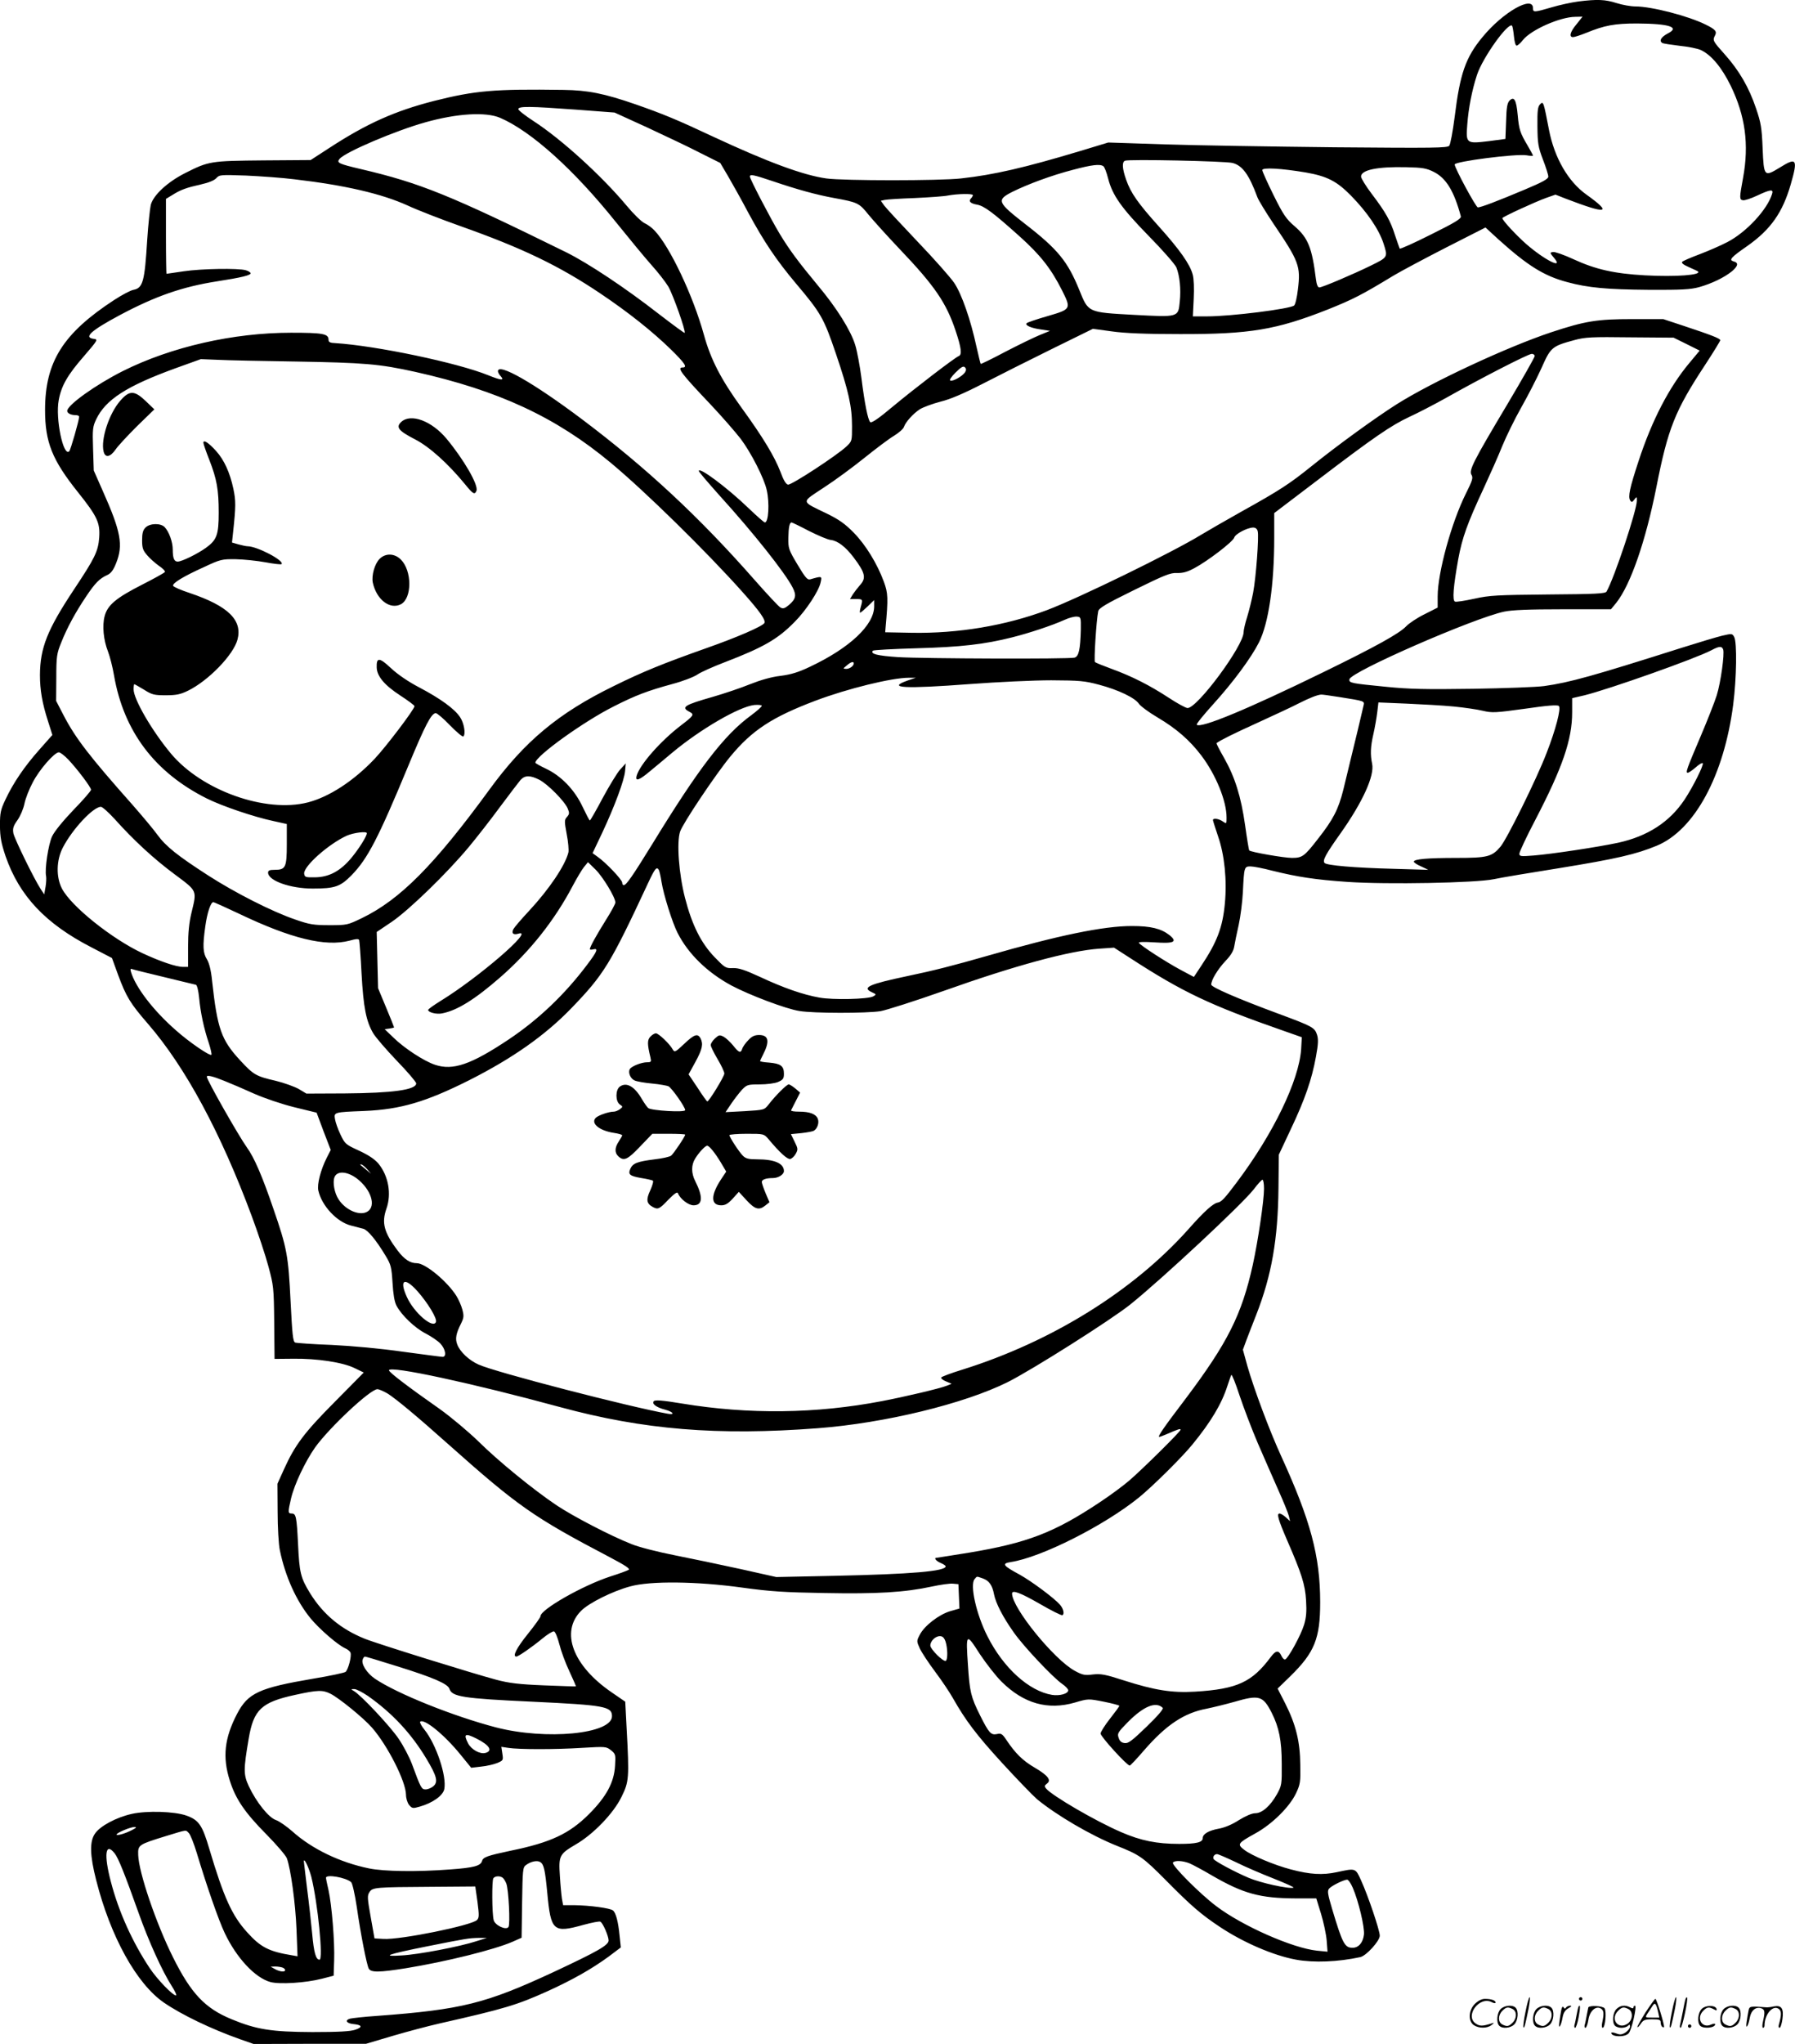
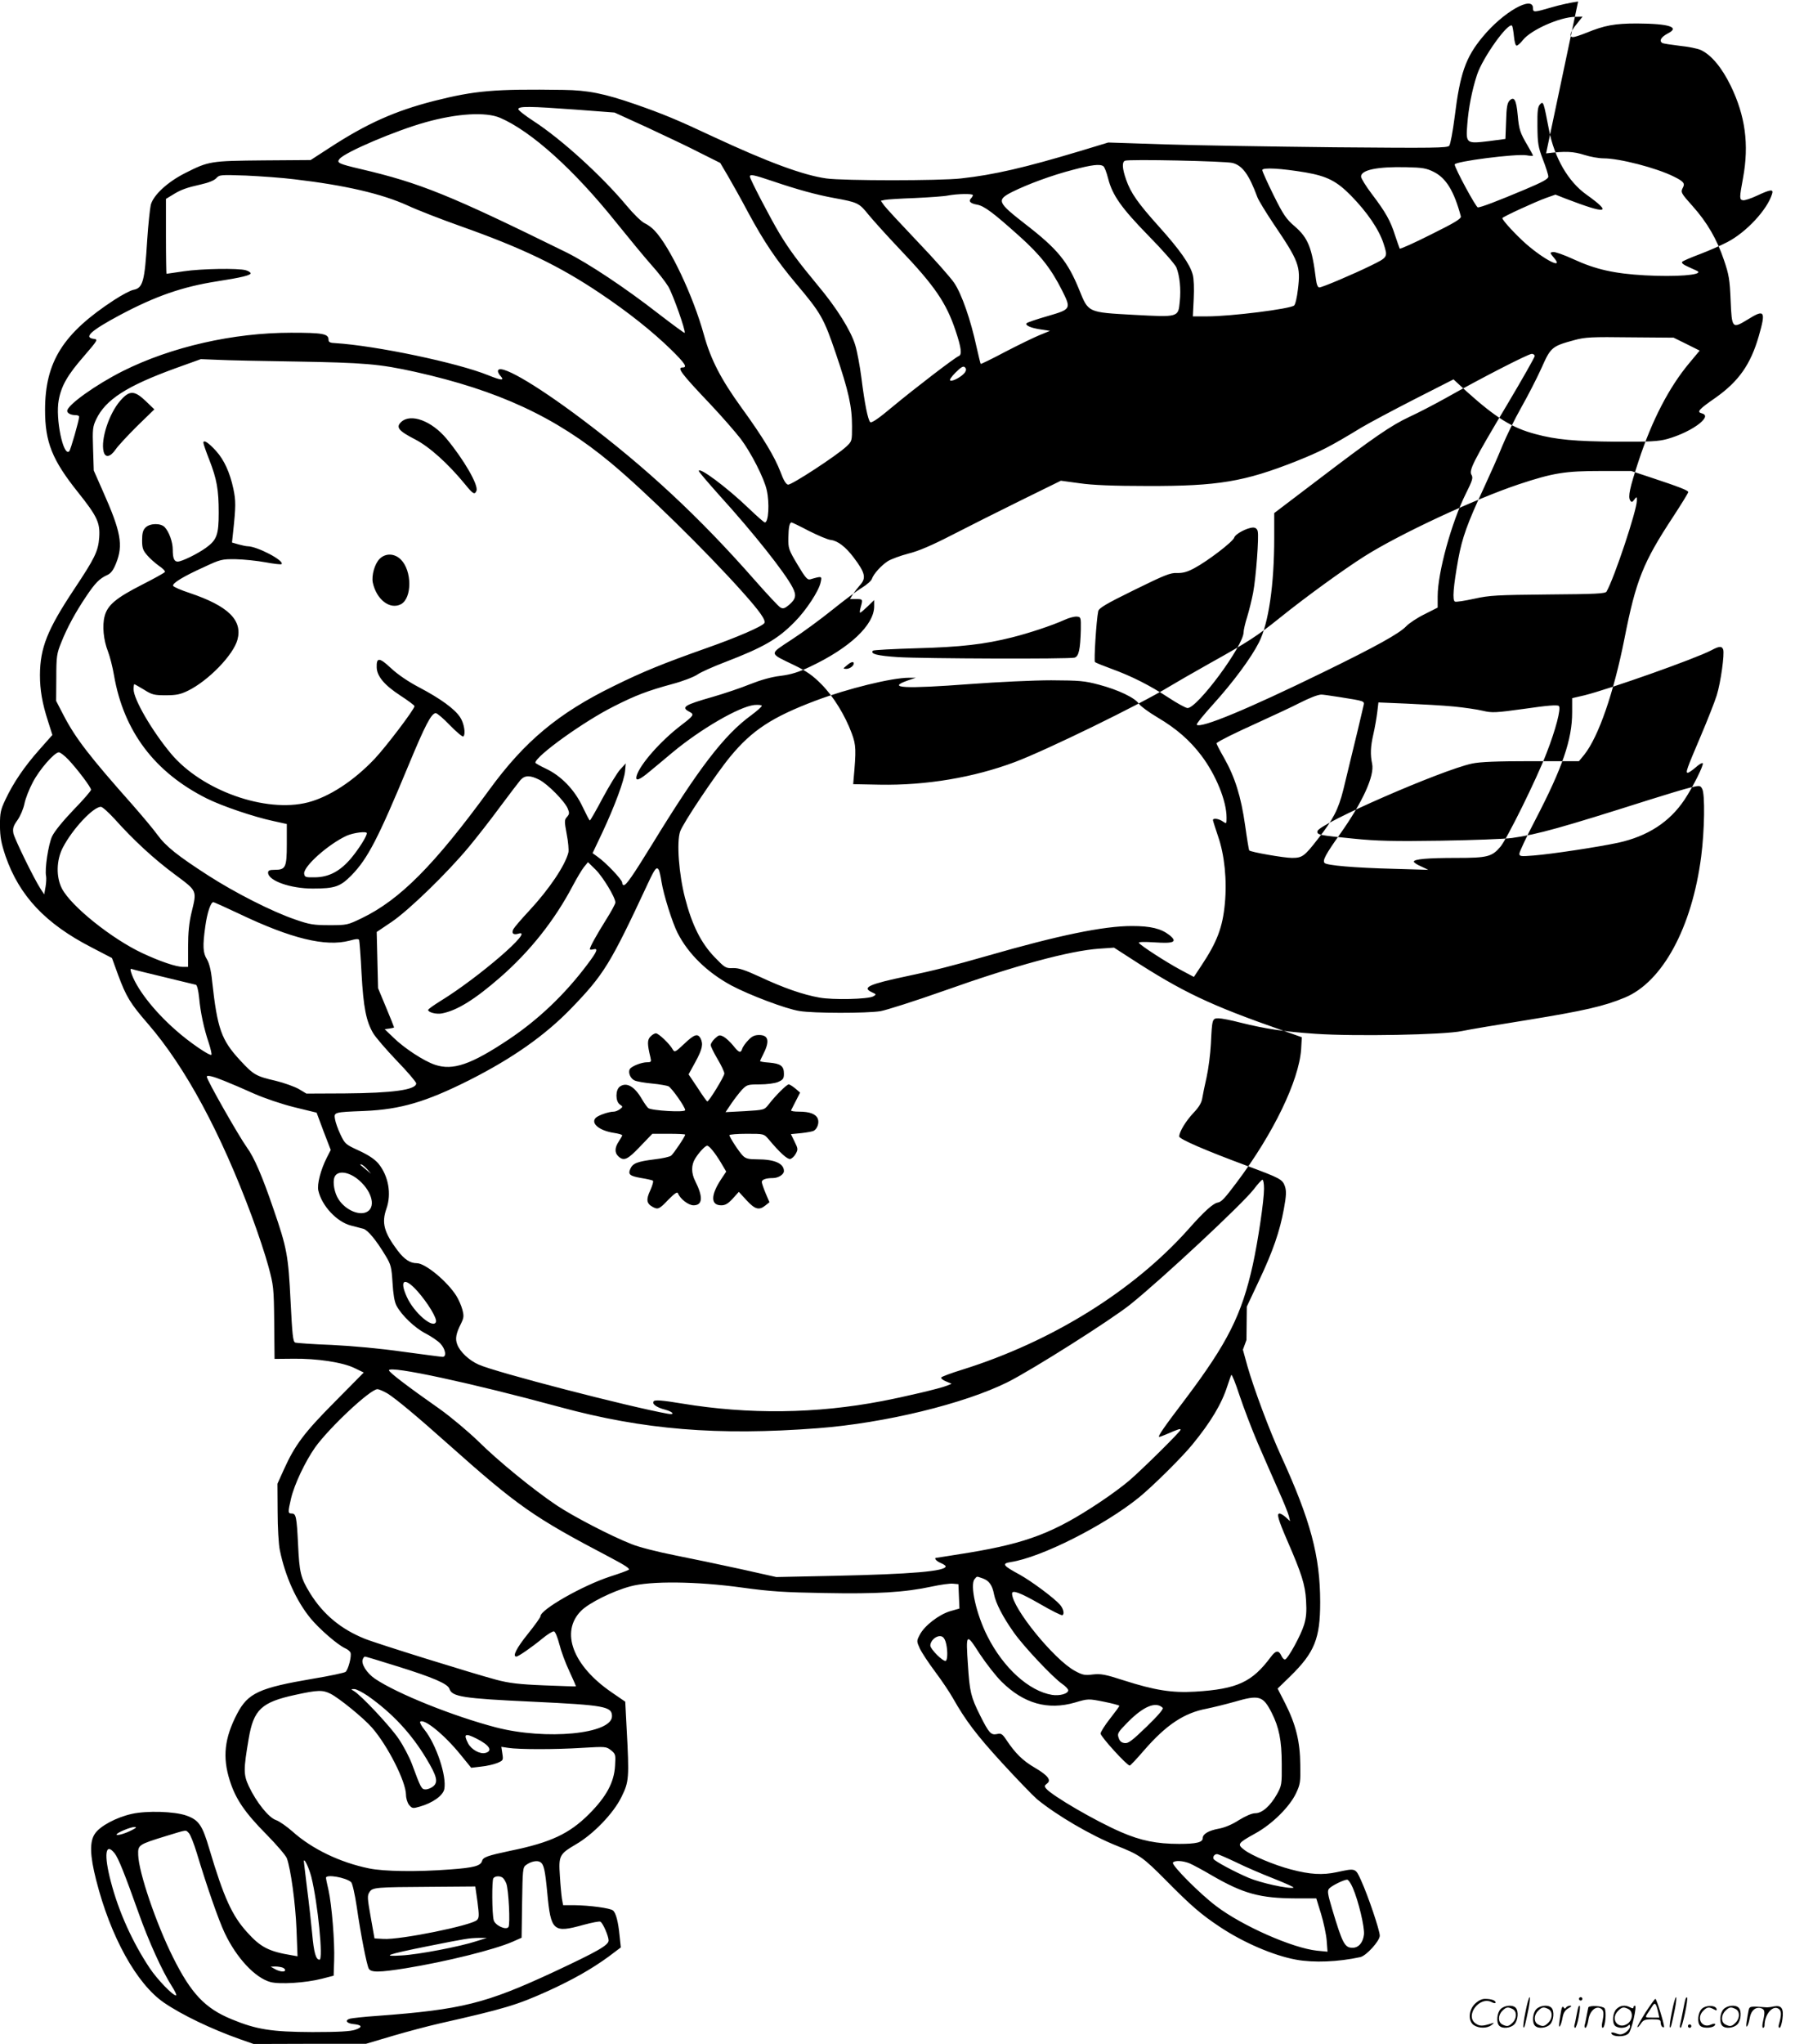
<svg xmlns="http://www.w3.org/2000/svg" version="1.0" viewBox="0 0 1054.368 1200.27" preserveAspectRatio="xMidYMid meet">
  <g transform="translate(-0.53,1200.791) scale(0.1,-0.1)" fill="#000000" stroke="none">
-     <path d="M9275 11999 c-38 -5 -108 -20 -155 -34 -103 -30 -110 -31 -110 -5 0 77 -176 -23 -296 -169 -100 -120 -133 -216 -164 -469 -11 -85 -25 -161 -32 -170 -12 -13 -84 -14 -673 -9 -363 4 -811 11 -995 17 l-335 11 -165 -50 c-323 -97 -507 -140 -700 -161 -122 -14 -693 -14 -791 0 -136 19 -344 96 -664 245 -215 101 -296 134 -456 190 -185 64 -280 83 -424 85 -408 6 -519 -4 -761 -65 -230 -59 -395 -133 -613 -275 l-111 -72 -278 -2 c-310 -3 -320 -4 -460 -75 -103 -52 -186 -129 -201 -186 -5 -22 -15 -115 -21 -206 -15 -244 -25 -282 -80 -293 -18 -3 -68 -30 -113 -59 -302 -197 -407 -364 -407 -647 0 -189 42 -293 192 -481 115 -144 132 -181 126 -268 -6 -81 -26 -121 -147 -303 -158 -238 -200 -344 -201 -504 0 -87 13 -165 47 -270 l26 -82 -77 -87 c-87 -98 -152 -193 -199 -293 -28 -59 -32 -77 -32 -152 1 -70 7 -102 33 -180 81 -233 234 -396 504 -535 l121 -63 36 -99 c48 -129 71 -167 176 -288 219 -253 427 -638 610 -1131 36 -97 80 -229 97 -293 30 -111 32 -125 34 -330 l2 -213 109 1 c140 2 292 -21 361 -55 l54 -26 -170 -172 c-180 -181 -235 -255 -299 -397 l-38 -84 1 -165 c0 -92 6 -192 13 -225 32 -156 97 -298 180 -400 52 -63 158 -155 203 -176 15 -6 29 -18 32 -26 8 -19 -13 -100 -29 -113 -6 -5 -93 -24 -191 -40 -317 -54 -382 -84 -446 -206 -74 -142 -87 -254 -43 -392 34 -108 88 -188 216 -317 59 -60 113 -123 119 -139 23 -61 51 -266 57 -419 l6 -157 -34 6 c-134 22 -183 47 -262 135 -89 98 -137 204 -222 489 -41 140 -62 170 -134 196 -70 25 -233 30 -322 10 -90 -20 -186 -71 -216 -116 -32 -46 -30 -127 7 -272 84 -332 237 -609 398 -720 105 -72 278 -155 447 -215 l80 -28 330 1 330 0 155 46 c85 25 209 58 275 73 389 88 457 109 639 191 145 66 256 129 355 201 l73 55 -7 66 c-8 85 -22 137 -39 151 -16 14 -138 30 -227 31 l-66 0 -7 38 c-3 20 -9 81 -12 134 -8 118 -3 128 92 184 103 59 223 183 270 280 44 89 46 110 30 404 l-8 155 -80 55 c-228 156 -303 355 -179 479 46 46 184 115 288 143 119 33 390 30 658 -7 166 -23 249 -28 484 -32 307 -6 472 4 629 38 51 11 107 19 125 17 l32 -3 3 -72 3 -71 -56 -16 c-65 -20 -150 -85 -177 -138 -19 -36 -19 -38 0 -80 11 -24 52 -86 91 -138 39 -52 85 -121 103 -153 76 -134 139 -217 288 -380 87 -95 180 -191 206 -214 117 -96 317 -213 469 -274 134 -53 153 -66 289 -203 146 -148 206 -200 316 -273 138 -92 316 -169 449 -193 104 -19 247 -13 376 15 35 7 115 95 115 126 0 31 -68 233 -110 325 -33 73 -31 72 -142 48 -84 -18 -157 -14 -270 16 -96 25 -230 81 -274 115 -43 33 -39 39 64 96 99 54 202 156 240 236 25 53 27 67 25 168 -1 136 -26 236 -88 359 l-45 88 75 73 c142 139 175 221 175 434 0 271 -57 482 -230 860 -69 151 -158 390 -197 525 l-27 98 21 57 c12 31 37 97 57 147 91 232 128 446 131 745 l2 196 70 149 c84 177 124 294 148 426 14 76 15 104 6 131 -14 41 -27 48 -221 120 -246 91 -400 158 -400 173 0 27 38 90 84 139 31 32 47 59 51 84 3 20 15 77 26 126 11 50 22 137 25 195 7 147 8 150 45 150 17 0 74 -11 127 -25 150 -37 253 -53 443 -66 233 -16 754 -6 859 16 41 9 215 38 385 65 332 54 451 81 573 132 221 92 394 411 448 828 20 155 23 366 6 397 -11 21 -14 21 -70 8 -33 -8 -140 -40 -238 -71 -520 -165 -658 -204 -809 -225 -44 -6 -233 -13 -420 -16 -274 -4 -373 -2 -510 12 -203 20 -217 22 -213 44 8 44 727 358 908 397 47 10 145 14 347 14 l281 0 32 39 c84 107 172 362 235 679 68 345 109 448 286 717 49 75 89 140 89 145 0 10 -51 30 -220 86 l-115 38 -180 0 c-208 0 -278 -11 -480 -78 -260 -87 -700 -292 -907 -423 -123 -78 -344 -238 -498 -362 -129 -104 -187 -142 -410 -266 -96 -54 -204 -116 -240 -138 -170 -104 -719 -372 -905 -442 -243 -91 -521 -138 -795 -133 l-155 3 2 25 c16 177 15 204 -10 272 -39 106 -107 217 -177 288 -51 52 -86 77 -160 113 -153 74 -151 62 -15 152 65 42 172 121 239 175 66 53 144 112 173 129 29 18 55 41 58 52 10 29 54 78 94 104 20 12 74 32 120 44 58 14 137 48 250 106 91 47 274 139 406 204 l240 118 110 -15 c76 -11 199 -16 400 -16 413 -1 567 25 871 145 147 59 198 85 384 198 47 28 188 103 313 167 l228 116 75 -69 c172 -155 269 -216 406 -252 121 -33 232 -43 478 -45 194 -1 246 2 297 16 74 21 148 57 192 93 36 31 40 50 9 58 -29 8 -16 23 82 91 136 96 206 195 254 361 43 149 35 161 -64 99 -92 -56 -94 -54 -101 111 -5 123 -10 152 -39 237 -41 122 -99 222 -184 317 -69 77 -72 82 -57 110 13 24 3 36 -54 64 -102 51 -319 107 -413 107 -27 0 -78 9 -112 20 -66 21 -112 23 -225 9z m-9 -133 c-38 -45 -46 -76 -21 -76 9 0 43 11 78 25 107 44 167 55 298 55 191 -1 254 -22 180 -59 -39 -21 -52 -43 -31 -56 6 -3 51 -10 101 -16 50 -5 106 -16 125 -25 62 -29 123 -103 175 -209 86 -177 109 -345 73 -541 -22 -119 -22 -128 -1 -132 10 -2 47 10 83 27 81 38 98 39 88 9 -28 -91 -150 -223 -261 -281 -40 -21 -114 -53 -164 -72 -51 -19 -97 -39 -102 -44 -7 -7 5 -17 39 -32 27 -12 51 -23 53 -25 24 -21 -129 -33 -311 -23 -179 10 -289 34 -421 95 -54 25 -108 44 -119 42 -20 -3 -20 -4 6 -35 59 -70 -56 -12 -164 82 -57 50 -140 139 -140 152 0 7 196 97 258 119 l54 19 61 -24 c243 -93 276 -87 121 24 -108 77 -188 216 -220 380 -32 166 -33 170 -52 151 -14 -14 -17 -37 -16 -129 1 -101 4 -121 32 -195 18 -46 32 -91 32 -101 0 -14 -33 -32 -135 -75 -166 -70 -261 -106 -279 -106 -11 0 -136 231 -136 252 0 18 360 64 422 54 21 -4 38 -4 38 -2 0 3 -14 29 -31 58 -45 76 -51 94 -59 181 -8 89 -21 111 -48 84 -13 -14 -18 -39 -20 -121 l-4 -104 -98 -13 c-132 -16 -135 -14 -126 98 7 96 28 203 57 291 33 101 183 311 206 289 3 -4 8 -32 11 -62 3 -31 9 -55 16 -55 6 0 23 15 37 33 48 60 217 135 307 136 l43 1 -35 -44z m-5876 -502 l225 -17 195 -89 c107 -50 247 -116 310 -149 l116 -58 46 -78 c25 -43 79 -139 118 -213 93 -172 165 -279 280 -416 147 -174 164 -203 235 -412 75 -221 95 -311 95 -428 0 -86 0 -87 -34 -119 -57 -53 -323 -227 -342 -223 -12 2 -27 27 -44 74 -34 89 -102 203 -230 379 -120 166 -180 282 -220 427 -63 228 -199 516 -289 611 -14 16 -41 36 -59 44 -19 9 -66 55 -105 102 -146 175 -383 391 -548 498 -49 32 -89 63 -89 70 0 18 67 17 340 -3z m-447 -48 c183 -79 433 -304 679 -611 75 -93 168 -206 207 -250 40 -44 85 -102 102 -130 28 -48 104 -263 96 -272 -2 -2 -71 49 -153 112 -195 152 -413 297 -544 362 -681 335 -855 406 -1205 488 -132 31 -144 37 -125 60 33 40 329 166 505 215 185 52 354 62 438 26z m4302 -265 c58 -15 97 -68 146 -201 7 -19 50 -89 94 -155 151 -223 161 -250 144 -387 -5 -45 -15 -88 -22 -94 -22 -20 -371 -64 -513 -64 l-82 0 5 103 c3 61 1 119 -6 143 -16 60 -75 144 -196 279 -126 140 -168 200 -195 278 -23 65 -25 103 -7 111 20 10 588 -2 632 -13z m-759 -19 c7 -4 19 -36 28 -71 25 -99 77 -173 238 -338 82 -83 155 -167 163 -185 20 -50 28 -128 20 -203 -9 -91 -7 -90 -270 -76 -272 15 -266 13 -320 146 -68 167 -125 238 -316 386 -166 129 -172 142 -78 190 93 46 231 97 354 129 112 30 161 36 181 22z m1940 -33 c73 -36 120 -112 160 -261 4 -14 -32 -36 -175 -107 -99 -50 -182 -87 -184 -83 -2 4 -14 39 -27 77 -27 86 -55 136 -137 244 -35 46 -63 92 -63 102 0 39 95 59 266 55 94 -2 118 -6 160 -27z m-750 -4 c125 -22 181 -51 264 -135 96 -98 165 -199 192 -282 26 -81 27 -80 -77 -131 -100 -49 -283 -127 -300 -127 -9 0 -16 16 -20 48 -23 185 -46 243 -125 311 -50 43 -67 68 -124 183 -36 73 -66 139 -66 147 0 17 113 10 256 -14z m-5941 -40 c299 -35 513 -85 665 -154 58 -27 197 -81 310 -121 364 -129 580 -233 821 -395 167 -112 307 -224 417 -331 81 -80 97 -104 67 -104 -35 0 -10 -34 163 -216 67 -71 147 -163 178 -203 61 -81 138 -232 153 -301 17 -75 11 -190 -11 -190 -5 0 -48 38 -96 84 -126 121 -292 245 -292 218 0 -5 55 -69 121 -143 200 -220 386 -455 430 -541 24 -46 19 -68 -22 -103 -24 -20 -34 -23 -49 -15 -11 6 -79 79 -153 163 -324 369 -635 658 -1012 942 -286 215 -495 334 -495 283 0 -6 7 -20 17 -30 23 -26 1 -24 -73 6 -182 74 -661 174 -899 189 -31 1 -40 6 -40 20 0 35 -33 41 -220 41 -340 0 -704 -83 -988 -225 -159 -80 -327 -200 -327 -234 0 -14 22 -25 51 -25 10 0 19 -4 19 -9 0 -21 -50 -195 -58 -203 -35 -35 -82 193 -62 299 15 85 52 149 148 259 82 95 84 99 58 102 -62 8 -16 49 154 140 209 111 364 165 565 197 149 23 206 37 202 49 -2 6 -14 13 -28 17 -45 13 -263 9 -363 -6 -55 -8 -101 -15 -103 -15 -1 0 -3 99 -3 220 l0 220 38 23 c49 31 83 43 168 62 45 10 79 24 90 37 18 20 26 20 174 15 85 -4 214 -13 285 -22z m2806 -10 c147 -50 260 -81 364 -100 138 -25 147 -29 202 -98 28 -34 110 -125 183 -202 207 -217 274 -316 329 -481 33 -99 38 -139 18 -147 -22 -8 -263 -193 -388 -297 -83 -70 -125 -98 -132 -91 -14 14 -33 109 -52 261 -9 69 -25 155 -36 191 -25 84 -109 219 -220 351 -116 140 -167 209 -224 303 -53 88 -175 322 -175 336 0 15 21 11 131 -26z m1179 -83 c0 -4 -5 -13 -11 -19 -17 -17 -4 -30 36 -37 42 -8 93 -46 247 -184 124 -111 187 -191 252 -320 54 -108 53 -110 -84 -150 -63 -18 -119 -37 -124 -42 -12 -12 25 -29 85 -37 l52 -8 -59 -24 c-32 -13 -123 -57 -202 -98 -79 -42 -145 -74 -146 -72 -2 2 -13 48 -25 101 -34 158 -87 310 -131 375 -22 32 -118 141 -215 242 -97 102 -185 197 -196 212 l-20 28 23 5 c13 3 93 8 178 11 85 4 173 10 195 15 54 10 145 12 145 2z m4193 -875 l76 -38 -60 -72 c-119 -142 -220 -336 -299 -577 -52 -158 -63 -209 -49 -231 8 -12 12 -11 24 5 14 19 15 19 15 -6 0 -56 -131 -451 -178 -534 -7 -12 -63 -15 -342 -17 -303 -3 -345 -5 -435 -25 -55 -12 -106 -20 -113 -17 -17 6 -10 88 19 250 23 125 53 209 149 415 37 80 87 192 110 250 24 58 74 160 112 227 38 67 91 170 118 230 54 122 61 128 194 164 62 17 102 19 327 16 l255 -2 77 -38z m-893 -70 c0 -7 -72 -134 -160 -282 -203 -340 -228 -390 -211 -416 10 -17 5 -33 -33 -109 -85 -170 -166 -465 -166 -604 l0 -66 -77 -39 c-43 -21 -91 -53 -108 -71 -40 -42 -176 -118 -490 -271 -440 -215 -717 -330 -740 -307 -4 4 40 58 97 121 116 128 222 271 268 362 57 112 90 339 90 615 l0 145 258 196 c328 250 429 319 536 369 48 22 147 73 220 114 193 109 478 256 499 256 9 0 17 -6 17 -13z m-7285 -32 c412 -7 497 -14 710 -61 488 -109 825 -265 1148 -534 200 -166 562 -521 775 -760 100 -112 137 -164 127 -181 -13 -20 -161 -84 -340 -147 -254 -90 -373 -138 -545 -223 -325 -159 -523 -324 -730 -608 -324 -444 -526 -647 -750 -755 -83 -40 -87 -41 -190 -41 -92 0 -117 4 -200 33 -135 46 -352 156 -512 259 -181 117 -248 170 -299 240 -23 32 -88 109 -143 172 -254 286 -337 393 -408 530 l-43 83 1 137 c0 125 3 142 29 206 34 86 84 178 146 270 52 78 79 106 124 126 22 10 36 29 52 69 43 107 29 185 -78 425 l-53 120 -4 127 c-4 117 -2 131 19 175 55 114 178 194 464 298 l150 54 100 -4 c55 -3 258 -7 450 -10z m3939 -63 c-15 -23 -71 -55 -86 -49 -8 2 3 20 30 47 33 33 46 40 55 31 8 -8 9 -16 1 -29z m-917 -932 c54 -27 112 -52 129 -53 40 -5 86 -40 133 -102 69 -91 76 -122 37 -164 -13 -15 -31 -38 -41 -53 l-17 -28 36 0 c40 0 40 -1 27 -48 -5 -17 -7 -32 -3 -32 3 0 23 17 44 37 l38 37 0 -37 c0 -109 -143 -244 -376 -354 -69 -33 -112 -46 -174 -54 -53 -6 -116 -24 -179 -49 -54 -22 -152 -55 -218 -74 -168 -48 -190 -61 -138 -88 30 -16 26 -22 -50 -80 -119 -91 -240 -228 -260 -295 -10 -36 14 -28 77 25 31 26 91 75 132 110 164 137 392 270 482 280 24 2 44 0 44 -5 0 -5 -28 -30 -63 -56 -158 -115 -308 -311 -581 -757 -116 -188 -152 -240 -167 -240 -5 0 -9 7 -9 15 0 17 -97 119 -145 152 l-29 21 56 118 c74 158 130 309 135 364 l4 45 -33 -36 c-18 -20 -64 -96 -103 -168 -38 -72 -72 -131 -75 -131 -3 0 -22 37 -43 81 -47 100 -126 181 -215 223 -34 16 -62 32 -62 35 1 39 288 245 463 332 126 64 198 91 341 130 61 16 128 42 148 56 20 14 92 46 160 72 229 88 312 136 411 237 67 67 144 184 153 234 8 35 7 36 -61 16 -17 -5 -29 9 -75 86 -53 89 -55 96 -54 159 1 60 7 89 19 89 3 0 49 -22 102 -50z m2636 -2 c8 -30 -10 -271 -27 -361 -8 -42 -24 -106 -35 -142 -12 -37 -21 -78 -21 -90 0 -79 -271 -445 -329 -445 -10 0 -60 27 -110 60 -113 74 -218 127 -336 170 -49 18 -94 36 -98 40 -7 6 8 245 19 298 4 19 44 43 211 125 179 88 213 102 252 100 34 -1 60 6 101 28 79 42 228 156 235 180 7 22 76 58 111 59 14 0 24 -8 27 -22z m-1039 -576 c-3 -118 -12 -159 -37 -166 -34 -9 -885 -6 -1036 3 -122 8 -166 19 -148 38 4 4 119 10 255 14 259 7 400 23 562 64 100 25 236 70 311 104 24 11 55 19 69 18 24 -2 25 -4 24 -75z m3773 -118 c9 -25 -14 -193 -38 -270 -12 -38 -54 -145 -94 -239 -83 -195 -90 -215 -76 -215 6 0 26 14 46 31 20 18 38 29 42 25 8 -8 -57 -139 -107 -214 -88 -132 -217 -215 -390 -253 -117 -25 -386 -66 -497 -75 -76 -6 -83 -5 -83 11 0 10 42 100 94 199 160 308 216 471 216 631 l0 83 73 17 c145 36 651 215 744 264 47 25 62 26 70 5z m-5107 -82 c0 -15 -24 -32 -44 -32 -20 1 -20 1 3 20 24 21 41 26 41 12z m315 -101 c-124 -44 -18 -49 370 -20 159 12 373 22 475 22 166 -1 195 -3 281 -26 113 -30 212 -77 235 -113 10 -14 59 -50 110 -80 108 -64 187 -132 256 -223 86 -114 148 -267 148 -364 0 -37 0 -38 -22 -23 -24 17 -58 21 -58 8 0 -4 14 -47 30 -95 38 -109 53 -257 40 -395 -13 -140 -46 -226 -137 -363 l-45 -68 -77 41 c-86 46 -237 144 -246 159 -4 6 30 7 93 3 114 -8 136 3 86 43 -49 38 -109 53 -220 53 -167 0 -429 -54 -849 -175 -199 -57 -316 -87 -470 -119 -227 -48 -269 -67 -208 -95 26 -12 27 -13 8 -24 -30 -17 -238 -22 -318 -7 -95 17 -208 56 -347 121 -89 41 -125 53 -159 52 -43 -2 -48 2 -108 64 -80 83 -133 189 -174 348 -36 140 -50 326 -29 389 16 49 210 338 295 441 128 155 246 232 500 328 188 71 448 135 550 135 l40 0 -50 -17z m2535 -96 c157 -25 151 -23 144 -53 -5 -24 -41 -175 -118 -491 -29 -116 -60 -176 -149 -289 -80 -103 -92 -112 -153 -112 -46 0 -242 34 -251 44 -2 2 -13 68 -24 147 -24 169 -59 282 -124 397 -26 45 -46 84 -44 86 24 18 103 57 244 121 94 43 202 93 240 113 66 33 107 49 130 51 6 1 53 -6 105 -14z m675 -56 c61 -6 137 -17 170 -25 55 -13 74 -12 248 12 130 19 191 24 199 16 14 -14 -19 -140 -73 -278 -58 -151 -231 -501 -270 -548 -50 -59 -76 -66 -257 -66 -170 0 -252 -7 -252 -22 0 -5 19 -18 43 -28 l42 -20 -205 6 c-231 6 -390 20 -404 34 -14 14 5 50 94 175 130 184 200 338 185 408 -11 53 -10 98 7 172 9 39 19 97 23 129 l7 59 166 -7 c92 -4 217 -11 277 -17z m-8139 -311 c53 -56 134 -163 134 -178 0 -6 -46 -60 -103 -118 -62 -65 -112 -126 -126 -156 -22 -48 -44 -194 -35 -233 2 -10 1 -38 -3 -62 l-8 -45 -20 30 c-39 59 -154 295 -161 328 -5 29 -1 43 24 78 17 24 35 67 41 97 6 30 28 86 49 125 38 74 127 176 153 176 8 0 33 -19 55 -42z m2767 -119 c50 -26 149 -126 167 -169 11 -26 10 -33 -4 -49 -16 -18 -16 -25 -2 -101 9 -45 13 -94 10 -108 -19 -76 -112 -215 -232 -344 -44 -47 -85 -95 -91 -106 -13 -25 0 -36 29 -27 102 32 -232 -257 -457 -395 -40 -25 -73 -48 -73 -53 0 -14 50 -27 82 -20 88 17 192 81 343 213 174 152 319 335 425 537 24 45 53 94 66 110 l23 28 45 -44 c43 -43 116 -163 116 -193 0 -8 -25 -54 -56 -103 -55 -88 -94 -158 -94 -171 0 -3 9 -4 20 -1 31 8 24 -11 -35 -89 -132 -176 -287 -323 -460 -439 -223 -149 -329 -185 -434 -150 -64 21 -181 97 -246 161 l-50 48 28 4 c15 2 27 5 27 7 0 2 -21 55 -47 117 l-47 113 -4 165 -4 165 89 60 c100 68 324 285 452 439 45 54 128 160 183 235 56 75 110 146 121 159 26 28 56 28 110 1z m-2494 -231 c110 -123 230 -234 353 -325 134 -100 130 -92 98 -225 -14 -58 -20 -118 -20 -200 l0 -118 -30 0 c-40 0 -134 32 -237 80 -180 84 -420 276 -474 380 -35 68 -33 166 5 240 57 110 179 240 224 240 9 0 45 -33 81 -72z m3196 -298 c3 -5 11 -37 16 -71 12 -75 63 -238 94 -299 63 -124 174 -232 316 -309 103 -55 321 -138 400 -150 82 -14 395 -14 476 -1 34 6 201 59 371 119 419 149 740 236 914 248 l87 6 93 -60 c311 -202 472 -278 902 -428 l108 -38 -4 -71 c-13 -184 -163 -495 -378 -781 -72 -96 -90 -115 -112 -119 -26 -4 -79 -51 -170 -154 -323 -363 -803 -662 -1330 -827 -65 -20 -121 -41 -124 -46 -3 -5 10 -16 28 -23 l33 -14 -30 -12 c-40 -16 -244 -64 -380 -90 -386 -74 -781 -79 -1174 -14 -114 19 -157 22 -165 14 -14 -15 14 -37 66 -50 48 -13 61 -32 16 -24 -224 40 -1014 244 -1112 289 -56 25 -109 75 -125 118 -13 33 -7 65 22 122 17 35 18 45 8 83 -6 23 -22 59 -35 80 -54 86 -183 192 -232 192 -40 0 -73 22 -113 74 -81 108 -95 163 -66 246 31 87 12 193 -47 265 -22 26 -58 50 -114 76 -79 36 -83 40 -109 95 -15 31 -29 71 -32 90 -7 41 -6 41 172 48 213 9 362 53 617 181 255 129 445 263 598 421 192 199 229 258 450 732 42 90 52 103 65 82z m-2463 -259 c304 -145 505 -194 646 -157 40 11 54 12 57 3 2 -7 9 -95 14 -197 11 -198 27 -279 68 -349 14 -24 77 -97 139 -162 63 -65 114 -125 114 -133 0 -38 -138 -57 -420 -59 l-225 -1 -45 27 c-25 14 -86 36 -135 48 -117 27 -130 35 -209 120 -111 120 -134 185 -165 467 -6 62 -17 104 -30 126 -24 38 -26 79 -10 193 11 81 32 143 47 143 5 0 74 -31 154 -69z m-442 -371 c96 -23 180 -44 186 -45 7 -2 15 -36 19 -77 8 -87 28 -180 57 -266 11 -34 18 -65 15 -68 -9 -9 -133 76 -210 145 -130 114 -234 249 -262 340 -5 17 -4 22 6 18 8 -3 93 -24 189 -47z m352 -609 c40 -16 120 -50 177 -76 59 -26 162 -61 235 -79 l131 -32 41 -110 42 -109 -23 -45 c-36 -71 -58 -156 -50 -193 20 -90 109 -185 192 -206 26 -7 59 -15 73 -19 26 -8 74 -65 130 -158 32 -53 35 -67 41 -159 4 -67 11 -111 23 -134 30 -57 108 -131 170 -163 33 -17 73 -44 88 -60 30 -32 38 -78 13 -78 -8 0 -112 14 -232 30 -132 19 -296 34 -418 40 -110 4 -207 11 -216 14 -13 6 -17 46 -27 244 -13 266 -21 311 -101 542 -64 188 -113 302 -155 359 -48 67 -236 397 -236 416 0 11 33 4 102 -24z m839 -518 l24 -28 -30 25 c-16 14 -32 26 -34 28 -2 1 0 2 6 2 5 0 20 -12 34 -27z m-59 -56 c82 -63 114 -160 63 -193 -44 -29 -129 6 -171 71 -24 36 -36 100 -24 130 15 39 75 35 132 -8z m5328 -59 c0 -71 -35 -306 -66 -448 -65 -293 -148 -458 -394 -785 -133 -175 -167 -225 -155 -225 3 0 22 7 43 16 69 30 82 34 82 26 0 -10 -216 -224 -300 -297 -36 -31 -114 -89 -175 -129 -267 -178 -426 -239 -769 -296 -101 -16 -187 -30 -190 -30 -17 0 -2 -19 24 -30 17 -7 30 -16 30 -20 0 -29 -199 -46 -660 -56 l-335 -7 -210 47 c-115 25 -290 62 -387 81 -97 19 -211 48 -252 65 -123 48 -345 164 -441 228 -137 92 -343 260 -460 376 -59 57 -159 141 -223 187 -197 138 -302 219 -302 230 0 30 491 -76 1005 -216 490 -133 924 -169 1515 -124 392 30 858 143 1115 271 145 73 605 364 720 456 191 154 655 587 724 675 24 32 47 57 52 57 5 0 9 -24 9 -52z m-4973 -602 c61 -69 117 -161 109 -181 -16 -43 -130 55 -171 147 -46 101 -14 119 62 34z m4936 -892 c36 -82 89 -205 120 -274 31 -69 59 -138 63 -155 l7 -30 -25 23 c-13 12 -30 22 -37 22 -18 0 -8 -35 46 -160 84 -193 105 -259 110 -351 4 -66 1 -100 -12 -143 -19 -62 -94 -198 -111 -203 -6 -2 -16 8 -22 22 -16 34 -33 32 -62 -7 -110 -148 -197 -189 -445 -204 -135 -8 -237 8 -418 66 -111 36 -136 40 -182 35 -47 -6 -60 -4 -106 21 -122 66 -369 370 -369 454 0 23 47 6 162 -60 67 -39 127 -69 133 -67 14 5 7 38 -13 61 -35 40 -167 138 -237 177 -100 54 -107 65 -53 74 179 27 549 214 753 379 80 65 252 235 314 311 108 132 172 238 206 345 10 30 20 59 23 64 3 5 25 -49 48 -120 24 -72 72 -198 107 -280z m-5110 290 c51 -33 166 -128 352 -294 413 -368 505 -432 949 -665 97 -51 125 -70 113 -76 -8 -5 -57 -23 -108 -39 -164 -54 -409 -194 -409 -233 0 -7 -34 -54 -75 -105 -66 -82 -91 -132 -67 -132 12 0 90 54 152 105 30 25 61 44 69 43 8 -2 21 -34 32 -76 10 -40 36 -111 59 -159 22 -47 39 -87 38 -88 -2 -1 -86 2 -188 6 -147 6 -205 13 -280 33 -132 35 -702 212 -773 241 -139 56 -244 143 -321 268 -55 90 -62 119 -70 287 -8 161 -12 180 -37 180 -23 0 -23 7 -4 89 20 84 83 216 141 299 84 117 324 342 366 342 10 0 37 -12 61 -26z m3495 -1085 c37 -13 56 -40 66 -93 10 -52 52 -134 116 -224 57 -82 232 -267 285 -303 19 -13 35 -30 35 -37 0 -20 -50 -34 -95 -27 -135 22 -286 158 -380 345 -65 128 -104 301 -75 335 15 18 10 17 48 4z m-219 -370 c13 -39 14 -106 2 -114 -14 -8 -91 68 -91 90 0 26 29 55 56 55 16 0 25 -9 33 -31z m331 -238 c129 -127 270 -167 429 -121 78 23 79 23 170 5 50 -10 91 -21 91 -24 0 -4 -25 -38 -55 -76 -30 -38 -55 -78 -55 -87 0 -18 155 -188 171 -188 4 0 41 39 83 88 131 151 236 221 369 246 39 8 112 26 162 40 147 43 169 36 220 -64 43 -85 59 -163 59 -300 1 -120 0 -127 -28 -178 -39 -69 -87 -112 -128 -112 -19 0 -56 -16 -95 -40 -40 -26 -85 -45 -121 -51 -58 -11 -92 -31 -92 -55 0 -25 -38 -34 -138 -34 -132 0 -226 19 -341 69 -151 65 -406 214 -441 256 -11 13 -10 18 5 29 28 20 5 49 -74 95 -68 40 -112 83 -164 161 -24 36 -31 41 -56 35 -35 -7 -47 6 -99 110 -54 108 -61 139 -71 293 -13 191 -11 193 69 68 38 -57 96 -132 130 -165z m-3555 93 c216 -67 300 -104 310 -133 15 -47 78 -57 488 -76 424 -20 467 -28 467 -85 0 -105 -387 -142 -681 -66 -249 65 -579 197 -710 285 -49 33 -84 88 -73 115 3 9 9 16 13 16 4 0 88 -25 186 -56z m-169 -175 c142 -100 254 -219 344 -369 62 -103 70 -137 40 -162 -12 -10 -32 -18 -45 -18 -24 0 -28 8 -80 149 -15 40 -50 107 -78 148 -48 72 -220 255 -262 280 -20 12 -20 12 1 12 11 1 47 -18 80 -40z m-218 12 c52 -27 193 -142 242 -198 92 -105 199 -316 200 -394 0 -21 8 -47 18 -60 18 -21 22 -22 63 -10 75 21 137 65 144 103 15 77 -48 263 -116 348 -18 22 -29 43 -26 47 22 22 142 -75 239 -195 l61 -75 59 7 c32 3 74 13 94 21 35 15 36 16 30 55 l-6 40 40 -6 c62 -10 278 -10 435 0 137 8 141 8 169 -14 27 -22 28 -26 24 -90 -5 -98 -51 -183 -153 -285 -115 -115 -225 -167 -460 -215 -137 -29 -162 -38 -168 -60 -8 -29 -48 -40 -187 -50 -195 -15 -390 -12 -477 6 -171 35 -335 114 -450 217 -34 30 -77 60 -97 67 -42 14 -114 103 -159 198 -32 69 -32 97 -1 280 29 171 75 214 273 257 132 29 162 30 209 6z m4887 -82 c6 -6 -26 -44 -94 -110 -85 -82 -108 -100 -129 -97 -19 2 -30 11 -36 31 -9 25 -5 32 54 92 93 94 165 123 205 84z m-4032 -180 c78 -39 99 -73 53 -85 -32 -8 -82 20 -101 56 -29 56 -18 62 48 29z m-2023 -538 c-38 -20 -90 -35 -90 -26 0 10 83 45 105 44 15 0 11 -5 -15 -18z m334 -17 c9 -8 30 -61 47 -117 59 -196 129 -397 164 -470 69 -146 178 -263 268 -288 54 -15 209 -5 302 19 l70 18 3 89 c4 110 -14 327 -33 413 -8 35 -15 67 -15 73 0 22 118 2 148 -26 7 -6 22 -72 33 -146 23 -161 58 -337 70 -361 13 -24 62 -23 219 2 239 39 519 109 625 155 l54 24 3 206 c3 193 4 208 23 221 28 21 66 29 84 17 21 -13 28 -46 41 -182 21 -224 35 -236 214 -186 49 13 93 22 98 18 15 -8 48 -85 48 -110 0 -28 -64 -64 -320 -184 -402 -187 -542 -222 -1040 -259 -74 -5 -145 -13 -158 -16 -33 -9 -22 -28 19 -32 51 -5 56 -18 12 -33 -28 -10 -97 -14 -253 -14 -241 1 -329 15 -476 76 -155 64 -237 151 -343 364 -99 198 -201 498 -204 600 -2 59 1 61 163 111 128 39 115 37 134 18z m-435 -120 c21 -27 57 -115 142 -354 58 -163 137 -337 192 -423 20 -31 32 -57 26 -57 -19 0 -110 94 -154 160 -102 153 -183 333 -228 506 -43 161 -33 238 22 168z m6587 -52 c54 -27 155 -70 224 -97 68 -27 119 -50 113 -52 -26 -9 -194 28 -264 58 -82 35 -196 96 -205 110 -7 12 4 29 20 29 7 0 57 -22 112 -48z m-5432 -86 c38 -153 71 -486 48 -486 -21 0 -33 40 -43 152 -6 62 -19 182 -30 266 -10 84 -19 156 -19 160 1 23 30 -38 44 -92z m5158 80 c19 -8 79 -40 133 -72 185 -107 282 -133 491 -134 l121 0 28 -91 c15 -49 30 -120 33 -156 l5 -66 -62 6 c-143 15 -438 145 -591 261 -96 72 -264 241 -255 256 9 14 57 12 97 -4z m-4035 -84 c6 -4 16 -19 22 -34 14 -36 24 -240 13 -256 -14 -21 -80 10 -87 41 -10 38 -11 230 -2 245 9 13 36 16 54 4z m4994 -59 c34 -78 71 -234 66 -276 -6 -48 -32 -77 -67 -77 -46 0 -59 24 -120 228 -26 87 -29 106 -18 119 14 17 85 52 106 53 7 0 22 -21 33 -47z m-5141 -84 c10 -79 10 -93 -3 -106 -32 -32 -450 -117 -549 -111 l-53 3 -22 124 c-20 112 -21 127 -8 147 18 29 33 30 366 32 l256 2 13 -91z m-5 -230 c-97 -32 -343 -79 -440 -84 -125 -8 -88 6 152 54 226 45 242 48 303 49 l45 0 -60 -19z m-1141 -155 c9 -3 16 -10 16 -15 0 -13 -32 -10 -60 6 l-25 14 27 1 c14 0 33 -3 42 -6z M712 9655 c-66 -75 -116 -228 -98 -299 9 -38 39 -33 70 12 14 21 72 83 127 138 l101 98 -50 48 c-67 64 -96 65 -150 3z M2362 9530 c-33 -31 -16 -52 81 -102 84 -43 194 -142 295 -265 46 -57 56 -62 66 -37 13 33 -74 183 -176 306 -88 105 -210 150 -266 98z M1200 9408 c0 -7 16 -53 35 -101 44 -113 55 -175 55 -310 0 -129 -11 -160 -75 -206 -50 -36 -142 -81 -166 -81 -21 0 -29 20 -29 71 0 43 -21 103 -47 131 -23 25 -87 24 -113 -2 -15 -15 -20 -33 -20 -75 0 -46 5 -59 30 -88 16 -19 47 -46 69 -62 23 -15 38 -31 35 -36 -3 -5 -64 -39 -135 -75 -151 -77 -202 -119 -219 -184 -15 -56 -7 -141 20 -209 11 -29 27 -91 35 -139 57 -329 239 -570 545 -723 88 -44 275 -108 393 -133 l77 -17 0 -119 c0 -136 -7 -150 -71 -150 -31 0 -39 -4 -39 -17 1 -47 131 -93 262 -93 131 0 162 11 228 78 95 97 157 217 335 646 97 234 134 306 160 306 8 0 46 -32 84 -72 39 -40 74 -69 78 -65 15 15 4 79 -19 113 -32 49 -115 109 -238 174 -67 35 -127 76 -168 114 -68 64 -86 65 -84 5 1 -52 46 -105 138 -165 46 -30 84 -58 84 -63 0 -18 -167 -238 -234 -309 -124 -131 -268 -224 -392 -256 -249 -64 -624 70 -805 287 -111 133 -219 319 -219 377 0 16 2 30 4 30 3 0 28 -15 57 -32 47 -30 60 -33 128 -33 62 0 86 5 131 27 120 59 266 210 290 299 31 115 -54 198 -279 274 -52 17 -96 36 -99 43 -5 15 60 55 182 110 96 45 105 47 186 46 47 -1 125 -9 174 -18 48 -9 91 -14 95 -11 19 20 -144 105 -199 105 -8 0 -32 5 -54 11 l-38 11 6 56 c17 158 17 189 2 260 -20 94 -54 169 -101 221 -44 49 -75 69 -75 49z m960 -2293 c0 -18 -47 -92 -90 -144 -65 -78 -131 -114 -215 -115 -55 -1 -60 1 -63 21 -6 42 141 173 249 223 40 18 119 28 119 15z M2235 8726 c-29 -29 -48 -97 -40 -139 22 -101 101 -161 166 -127 65 36 65 196 -1 262 -37 37 -90 39 -125 4z M3825 5920 c-18 -20 -18 -43 1 -122 6 -25 4 -28 -20 -28 -32 0 -91 -23 -101 -40 -12 -19 3 -56 28 -67 13 -6 59 -14 103 -18 43 -4 87 -12 96 -16 20 -11 98 -122 98 -140 0 -15 -198 -3 -217 12 -7 6 -24 30 -38 54 -43 74 -90 100 -129 72 -26 -19 -26 -85 -1 -104 20 -14 20 -14 1 -29 -11 -8 -27 -14 -35 -14 -30 0 -90 -21 -106 -36 -32 -32 20 -76 108 -89 26 -4 47 -10 47 -14 0 -3 -9 -19 -20 -36 -25 -37 -25 -67 -2 -88 32 -29 54 -19 127 58 l72 75 96 0 c54 0 97 -2 97 -5 0 -11 -67 -110 -82 -123 -8 -7 -52 -17 -97 -22 -103 -13 -128 -23 -143 -55 -15 -34 -4 -43 65 -55 32 -5 61 -12 67 -15 5 -3 -2 -28 -15 -57 -26 -55 -22 -78 15 -98 30 -16 38 -13 91 43 38 38 53 48 57 37 12 -32 61 -70 91 -70 54 0 57 49 10 142 -24 47 -24 95 0 133 22 36 59 75 70 75 12 0 45 -40 80 -98 l32 -54 -30 -45 c-62 -94 -62 -153 1 -153 24 0 40 10 67 39 l36 40 46 -50 c49 -53 73 -60 110 -30 l24 19 -23 54 c-12 29 -22 58 -22 65 0 14 24 23 65 23 32 0 65 21 65 41 0 45 -55 69 -157 69 -50 0 -67 4 -84 21 -23 23 -79 109 -79 121 0 4 46 8 101 8 101 0 101 0 128 -31 66 -79 111 -120 128 -117 9 2 24 15 32 30 14 25 14 31 -6 71 l-22 45 62 6 c35 4 67 10 73 14 21 13 32 47 23 70 -11 28 -47 42 -110 42 -28 0 -49 3 -47 8 2 4 15 29 28 55 l25 49 -28 24 c-16 13 -33 24 -39 24 -12 0 -78 -66 -118 -118 -25 -32 -26 -32 -139 -39 l-114 -6 33 49 c18 27 47 64 63 82 29 30 34 32 104 32 42 0 89 6 108 14 30 13 35 20 35 49 0 45 -19 59 -86 65 -30 2 -54 6 -54 9 0 2 7 18 16 35 42 81 35 118 -22 118 -27 0 -43 -8 -64 -31 -16 -16 -32 -39 -35 -50 -9 -27 -19 -24 -53 19 -17 21 -42 44 -56 52 -24 12 -28 11 -51 -10 -14 -13 -25 -30 -25 -39 0 -8 18 -45 40 -82 22 -37 40 -75 40 -85 0 -17 -90 -164 -100 -164 -3 0 -29 36 -57 80 l-53 79 40 73 c41 75 47 105 30 139 -17 30 -37 23 -96 -33 -52 -49 -56 -51 -67 -33 -17 32 -83 95 -99 95 -8 0 -23 -9 -33 -20z M8966 194 c-10 -47 -15 -88 -12 -91 5 -6 9 7 30 110 7 37 10 67 6 67 -4 0 -15 -39 -24 -86z M9280 270 c0 -5 5 -10 10 -10 6 0 10 5 10 10 0 6 -4 10 -10 10 -5 0 -10 -4 -10 -10z M9826 194 c-10 -47 -15 -88 -12 -91 5 -6 9 7 30 110 7 37 10 67 6 67 -4 0 -15 -39 -24 -86z M9906 269 c-3 -8 -10 -41 -16 -74 -6 -33 -14 -68 -16 -77 -3 -10 -1 -18 3 -18 10 0 46 171 38 178 -2 3 -7 -1 -9 -9z M8669 241 c-38 -38 -41 -101 -7 -125 29 -20 79 -20 104 0 18 14 18 15 1 10 -53 -17 -69 -17 -92 -2 -69 45 21 166 94 126 12 -6 21 -7 21 -1 0 12 -25 21 -62 21 -19 0 -39 -10 -59 -29z M9670 189 c-28 -45 -49 -83 -47 -85 2 -3 12 7 21 21 14 21 24 25 66 25 43 0 50 -3 50 -19 0 -11 5 -23 10 -26 6 -3 10 -3 10 1 0 20 -44 164 -51 164 -4 0 -30 -37 -59 -81z m75 4 l7 -33 -42 0 c-42 0 -42 0 -28 23 8 12 21 32 29 44 15 25 22 18 34 -34z M8820 210 c-22 -22 -27 -79 -8 -98 19 -19 66 -14 88 8 22 22 27 79 8 98 -19 19 -66 14 -88 -8z m71 0 c25 -14 25 -54 -1 -80 -23 -23 -33 -24 -61 -10 -25 14 -25 54 1 80 23 23 33 24 61 10z M9030 210 c-22 -22 -27 -79 -8 -98 19 -19 66 -14 88 8 22 22 27 79 8 98 -19 19 -66 14 -88 -8z m71 0 c25 -14 25 -54 -1 -80 -23 -23 -33 -24 -61 -10 -25 14 -25 54 1 80 23 23 33 24 61 10z M9176 204 c-3 -16 -8 -47 -11 -69 -8 -51 10 -26 19 27 5 27 15 42 34 53 18 10 22 14 10 15 -9 0 -20 -5 -24 -11 -5 -8 -9 -8 -14 1 -5 8 -10 3 -14 -16z M9277 223 c-2 -4 -7 -26 -11 -48 -4 -22 -9 -48 -12 -57 -3 -10 -1 -18 4 -18 4 0 14 28 20 62 11 58 10 81 -1 61z M9335 220 c-1 -3 -5 -23 -9 -45 -4 -22 -9 -48 -12 -57 -3 -10 -1 -18 4 -18 5 0 13 20 17 45 7 53 44 87 74 68 17 -11 19 -28 8 -80 -4 -18 -3 -33 2 -33 16 0 24 99 11 115 -12 14 -87 18 -95 5z M9500 210 c-22 -22 -27 -79 -8 -98 7 -7 24 -12 38 -12 14 0 31 5 38 12 9 9 12 8 12 -5 0 -9 -12 -24 -26 -34 -21 -13 -32 -15 -55 -6 -16 6 -29 8 -29 3 0 -24 81 -27 102 -2 18 19 50 162 37 162 -5 0 -9 -5 -9 -10 0 -7 -6 -7 -19 0 -30 16 -59 12 -81 -10z m71 0 c29 -16 25 -65 -6 -86 -56 -37 -103 28 -55 76 23 23 33 24 61 10z M10001 211 c-23 -23 -28 -80 -9 -99 19 -19 88 -13 88 9 0 5 -11 4 -24 -2 -54 -25 -89 38 -46 81 23 23 33 24 62 9 16 -9 19 -8 16 3 -8 22 -64 22 -87 -1z M10130 210 c-22 -22 -27 -79 -8 -98 19 -19 66 -14 88 8 22 22 27 79 8 98 -19 19 -66 14 -88 -8z m71 0 c25 -14 25 -54 -1 -80 -23 -23 -33 -24 -61 -10 -25 14 -25 54 1 80 23 23 33 24 61 10z M10276 201 c-3 -14 -8 -44 -11 -66 -8 -51 10 -26 19 27 8 41 35 63 66 53 22 -7 24 -21 11 -77 -5 -22 -5 -38 0 -38 5 0 9 6 9 13 0 68 51 125 85 97 15 -13 15 -35 -1 -92 -3 -10 -1 -18 4 -18 6 0 13 23 17 50 9 63 -5 84 -49 76 -17 -4 -35 -6 -41 -6 -101 8 -104 7 -109 -19z M9920 110 c0 -5 5 -10 10 -10 6 0 10 5 10 10 0 6 -4 10 -10 10 -5 0 -10 -4 -10 -10z" />
+     <path d="M9275 11999 c-38 -5 -108 -20 -155 -34 -103 -30 -110 -31 -110 -5 0 77 -176 -23 -296 -169 -100 -120 -133 -216 -164 -469 -11 -85 -25 -161 -32 -170 -12 -13 -84 -14 -673 -9 -363 4 -811 11 -995 17 l-335 11 -165 -50 c-323 -97 -507 -140 -700 -161 -122 -14 -693 -14 -791 0 -136 19 -344 96 -664 245 -215 101 -296 134 -456 190 -185 64 -280 83 -424 85 -408 6 -519 -4 -761 -65 -230 -59 -395 -133 -613 -275 l-111 -72 -278 -2 c-310 -3 -320 -4 -460 -75 -103 -52 -186 -129 -201 -186 -5 -22 -15 -115 -21 -206 -15 -244 -25 -282 -80 -293 -18 -3 -68 -30 -113 -59 -302 -197 -407 -364 -407 -647 0 -189 42 -293 192 -481 115 -144 132 -181 126 -268 -6 -81 -26 -121 -147 -303 -158 -238 -200 -344 -201 -504 0 -87 13 -165 47 -270 l26 -82 -77 -87 c-87 -98 -152 -193 -199 -293 -28 -59 -32 -77 -32 -152 1 -70 7 -102 33 -180 81 -233 234 -396 504 -535 l121 -63 36 -99 c48 -129 71 -167 176 -288 219 -253 427 -638 610 -1131 36 -97 80 -229 97 -293 30 -111 32 -125 34 -330 l2 -213 109 1 c140 2 292 -21 361 -55 l54 -26 -170 -172 c-180 -181 -235 -255 -299 -397 l-38 -84 1 -165 c0 -92 6 -192 13 -225 32 -156 97 -298 180 -400 52 -63 158 -155 203 -176 15 -6 29 -18 32 -26 8 -19 -13 -100 -29 -113 -6 -5 -93 -24 -191 -40 -317 -54 -382 -84 -446 -206 -74 -142 -87 -254 -43 -392 34 -108 88 -188 216 -317 59 -60 113 -123 119 -139 23 -61 51 -266 57 -419 l6 -157 -34 6 c-134 22 -183 47 -262 135 -89 98 -137 204 -222 489 -41 140 -62 170 -134 196 -70 25 -233 30 -322 10 -90 -20 -186 -71 -216 -116 -32 -46 -30 -127 7 -272 84 -332 237 -609 398 -720 105 -72 278 -155 447 -215 l80 -28 330 1 330 0 155 46 c85 25 209 58 275 73 389 88 457 109 639 191 145 66 256 129 355 201 l73 55 -7 66 c-8 85 -22 137 -39 151 -16 14 -138 30 -227 31 l-66 0 -7 38 c-3 20 -9 81 -12 134 -8 118 -3 128 92 184 103 59 223 183 270 280 44 89 46 110 30 404 l-8 155 -80 55 c-228 156 -303 355 -179 479 46 46 184 115 288 143 119 33 390 30 658 -7 166 -23 249 -28 484 -32 307 -6 472 4 629 38 51 11 107 19 125 17 l32 -3 3 -72 3 -71 -56 -16 c-65 -20 -150 -85 -177 -138 -19 -36 -19 -38 0 -80 11 -24 52 -86 91 -138 39 -52 85 -121 103 -153 76 -134 139 -217 288 -380 87 -95 180 -191 206 -214 117 -96 317 -213 469 -274 134 -53 153 -66 289 -203 146 -148 206 -200 316 -273 138 -92 316 -169 449 -193 104 -19 247 -13 376 15 35 7 115 95 115 126 0 31 -68 233 -110 325 -33 73 -31 72 -142 48 -84 -18 -157 -14 -270 16 -96 25 -230 81 -274 115 -43 33 -39 39 64 96 99 54 202 156 240 236 25 53 27 67 25 168 -1 136 -26 236 -88 359 l-45 88 75 73 c142 139 175 221 175 434 0 271 -57 482 -230 860 -69 151 -158 390 -197 525 l-27 98 21 57 l2 196 70 149 c84 177 124 294 148 426 14 76 15 104 6 131 -14 41 -27 48 -221 120 -246 91 -400 158 -400 173 0 27 38 90 84 139 31 32 47 59 51 84 3 20 15 77 26 126 11 50 22 137 25 195 7 147 8 150 45 150 17 0 74 -11 127 -25 150 -37 253 -53 443 -66 233 -16 754 -6 859 16 41 9 215 38 385 65 332 54 451 81 573 132 221 92 394 411 448 828 20 155 23 366 6 397 -11 21 -14 21 -70 8 -33 -8 -140 -40 -238 -71 -520 -165 -658 -204 -809 -225 -44 -6 -233 -13 -420 -16 -274 -4 -373 -2 -510 12 -203 20 -217 22 -213 44 8 44 727 358 908 397 47 10 145 14 347 14 l281 0 32 39 c84 107 172 362 235 679 68 345 109 448 286 717 49 75 89 140 89 145 0 10 -51 30 -220 86 l-115 38 -180 0 c-208 0 -278 -11 -480 -78 -260 -87 -700 -292 -907 -423 -123 -78 -344 -238 -498 -362 -129 -104 -187 -142 -410 -266 -96 -54 -204 -116 -240 -138 -170 -104 -719 -372 -905 -442 -243 -91 -521 -138 -795 -133 l-155 3 2 25 c16 177 15 204 -10 272 -39 106 -107 217 -177 288 -51 52 -86 77 -160 113 -153 74 -151 62 -15 152 65 42 172 121 239 175 66 53 144 112 173 129 29 18 55 41 58 52 10 29 54 78 94 104 20 12 74 32 120 44 58 14 137 48 250 106 91 47 274 139 406 204 l240 118 110 -15 c76 -11 199 -16 400 -16 413 -1 567 25 871 145 147 59 198 85 384 198 47 28 188 103 313 167 l228 116 75 -69 c172 -155 269 -216 406 -252 121 -33 232 -43 478 -45 194 -1 246 2 297 16 74 21 148 57 192 93 36 31 40 50 9 58 -29 8 -16 23 82 91 136 96 206 195 254 361 43 149 35 161 -64 99 -92 -56 -94 -54 -101 111 -5 123 -10 152 -39 237 -41 122 -99 222 -184 317 -69 77 -72 82 -57 110 13 24 3 36 -54 64 -102 51 -319 107 -413 107 -27 0 -78 9 -112 20 -66 21 -112 23 -225 9z m-9 -133 c-38 -45 -46 -76 -21 -76 9 0 43 11 78 25 107 44 167 55 298 55 191 -1 254 -22 180 -59 -39 -21 -52 -43 -31 -56 6 -3 51 -10 101 -16 50 -5 106 -16 125 -25 62 -29 123 -103 175 -209 86 -177 109 -345 73 -541 -22 -119 -22 -128 -1 -132 10 -2 47 10 83 27 81 38 98 39 88 9 -28 -91 -150 -223 -261 -281 -40 -21 -114 -53 -164 -72 -51 -19 -97 -39 -102 -44 -7 -7 5 -17 39 -32 27 -12 51 -23 53 -25 24 -21 -129 -33 -311 -23 -179 10 -289 34 -421 95 -54 25 -108 44 -119 42 -20 -3 -20 -4 6 -35 59 -70 -56 -12 -164 82 -57 50 -140 139 -140 152 0 7 196 97 258 119 l54 19 61 -24 c243 -93 276 -87 121 24 -108 77 -188 216 -220 380 -32 166 -33 170 -52 151 -14 -14 -17 -37 -16 -129 1 -101 4 -121 32 -195 18 -46 32 -91 32 -101 0 -14 -33 -32 -135 -75 -166 -70 -261 -106 -279 -106 -11 0 -136 231 -136 252 0 18 360 64 422 54 21 -4 38 -4 38 -2 0 3 -14 29 -31 58 -45 76 -51 94 -59 181 -8 89 -21 111 -48 84 -13 -14 -18 -39 -20 -121 l-4 -104 -98 -13 c-132 -16 -135 -14 -126 98 7 96 28 203 57 291 33 101 183 311 206 289 3 -4 8 -32 11 -62 3 -31 9 -55 16 -55 6 0 23 15 37 33 48 60 217 135 307 136 l43 1 -35 -44z m-5876 -502 l225 -17 195 -89 c107 -50 247 -116 310 -149 l116 -58 46 -78 c25 -43 79 -139 118 -213 93 -172 165 -279 280 -416 147 -174 164 -203 235 -412 75 -221 95 -311 95 -428 0 -86 0 -87 -34 -119 -57 -53 -323 -227 -342 -223 -12 2 -27 27 -44 74 -34 89 -102 203 -230 379 -120 166 -180 282 -220 427 -63 228 -199 516 -289 611 -14 16 -41 36 -59 44 -19 9 -66 55 -105 102 -146 175 -383 391 -548 498 -49 32 -89 63 -89 70 0 18 67 17 340 -3z m-447 -48 c183 -79 433 -304 679 -611 75 -93 168 -206 207 -250 40 -44 85 -102 102 -130 28 -48 104 -263 96 -272 -2 -2 -71 49 -153 112 -195 152 -413 297 -544 362 -681 335 -855 406 -1205 488 -132 31 -144 37 -125 60 33 40 329 166 505 215 185 52 354 62 438 26z m4302 -265 c58 -15 97 -68 146 -201 7 -19 50 -89 94 -155 151 -223 161 -250 144 -387 -5 -45 -15 -88 -22 -94 -22 -20 -371 -64 -513 -64 l-82 0 5 103 c3 61 1 119 -6 143 -16 60 -75 144 -196 279 -126 140 -168 200 -195 278 -23 65 -25 103 -7 111 20 10 588 -2 632 -13z m-759 -19 c7 -4 19 -36 28 -71 25 -99 77 -173 238 -338 82 -83 155 -167 163 -185 20 -50 28 -128 20 -203 -9 -91 -7 -90 -270 -76 -272 15 -266 13 -320 146 -68 167 -125 238 -316 386 -166 129 -172 142 -78 190 93 46 231 97 354 129 112 30 161 36 181 22z m1940 -33 c73 -36 120 -112 160 -261 4 -14 -32 -36 -175 -107 -99 -50 -182 -87 -184 -83 -2 4 -14 39 -27 77 -27 86 -55 136 -137 244 -35 46 -63 92 -63 102 0 39 95 59 266 55 94 -2 118 -6 160 -27z m-750 -4 c125 -22 181 -51 264 -135 96 -98 165 -199 192 -282 26 -81 27 -80 -77 -131 -100 -49 -283 -127 -300 -127 -9 0 -16 16 -20 48 -23 185 -46 243 -125 311 -50 43 -67 68 -124 183 -36 73 -66 139 -66 147 0 17 113 10 256 -14z m-5941 -40 c299 -35 513 -85 665 -154 58 -27 197 -81 310 -121 364 -129 580 -233 821 -395 167 -112 307 -224 417 -331 81 -80 97 -104 67 -104 -35 0 -10 -34 163 -216 67 -71 147 -163 178 -203 61 -81 138 -232 153 -301 17 -75 11 -190 -11 -190 -5 0 -48 38 -96 84 -126 121 -292 245 -292 218 0 -5 55 -69 121 -143 200 -220 386 -455 430 -541 24 -46 19 -68 -22 -103 -24 -20 -34 -23 -49 -15 -11 6 -79 79 -153 163 -324 369 -635 658 -1012 942 -286 215 -495 334 -495 283 0 -6 7 -20 17 -30 23 -26 1 -24 -73 6 -182 74 -661 174 -899 189 -31 1 -40 6 -40 20 0 35 -33 41 -220 41 -340 0 -704 -83 -988 -225 -159 -80 -327 -200 -327 -234 0 -14 22 -25 51 -25 10 0 19 -4 19 -9 0 -21 -50 -195 -58 -203 -35 -35 -82 193 -62 299 15 85 52 149 148 259 82 95 84 99 58 102 -62 8 -16 49 154 140 209 111 364 165 565 197 149 23 206 37 202 49 -2 6 -14 13 -28 17 -45 13 -263 9 -363 -6 -55 -8 -101 -15 -103 -15 -1 0 -3 99 -3 220 l0 220 38 23 c49 31 83 43 168 62 45 10 79 24 90 37 18 20 26 20 174 15 85 -4 214 -13 285 -22z m2806 -10 c147 -50 260 -81 364 -100 138 -25 147 -29 202 -98 28 -34 110 -125 183 -202 207 -217 274 -316 329 -481 33 -99 38 -139 18 -147 -22 -8 -263 -193 -388 -297 -83 -70 -125 -98 -132 -91 -14 14 -33 109 -52 261 -9 69 -25 155 -36 191 -25 84 -109 219 -220 351 -116 140 -167 209 -224 303 -53 88 -175 322 -175 336 0 15 21 11 131 -26z m1179 -83 c0 -4 -5 -13 -11 -19 -17 -17 -4 -30 36 -37 42 -8 93 -46 247 -184 124 -111 187 -191 252 -320 54 -108 53 -110 -84 -150 -63 -18 -119 -37 -124 -42 -12 -12 25 -29 85 -37 l52 -8 -59 -24 c-32 -13 -123 -57 -202 -98 -79 -42 -145 -74 -146 -72 -2 2 -13 48 -25 101 -34 158 -87 310 -131 375 -22 32 -118 141 -215 242 -97 102 -185 197 -196 212 l-20 28 23 5 c13 3 93 8 178 11 85 4 173 10 195 15 54 10 145 12 145 2z m4193 -875 l76 -38 -60 -72 c-119 -142 -220 -336 -299 -577 -52 -158 -63 -209 -49 -231 8 -12 12 -11 24 5 14 19 15 19 15 -6 0 -56 -131 -451 -178 -534 -7 -12 -63 -15 -342 -17 -303 -3 -345 -5 -435 -25 -55 -12 -106 -20 -113 -17 -17 6 -10 88 19 250 23 125 53 209 149 415 37 80 87 192 110 250 24 58 74 160 112 227 38 67 91 170 118 230 54 122 61 128 194 164 62 17 102 19 327 16 l255 -2 77 -38z m-893 -70 c0 -7 -72 -134 -160 -282 -203 -340 -228 -390 -211 -416 10 -17 5 -33 -33 -109 -85 -170 -166 -465 -166 -604 l0 -66 -77 -39 c-43 -21 -91 -53 -108 -71 -40 -42 -176 -118 -490 -271 -440 -215 -717 -330 -740 -307 -4 4 40 58 97 121 116 128 222 271 268 362 57 112 90 339 90 615 l0 145 258 196 c328 250 429 319 536 369 48 22 147 73 220 114 193 109 478 256 499 256 9 0 17 -6 17 -13z m-7285 -32 c412 -7 497 -14 710 -61 488 -109 825 -265 1148 -534 200 -166 562 -521 775 -760 100 -112 137 -164 127 -181 -13 -20 -161 -84 -340 -147 -254 -90 -373 -138 -545 -223 -325 -159 -523 -324 -730 -608 -324 -444 -526 -647 -750 -755 -83 -40 -87 -41 -190 -41 -92 0 -117 4 -200 33 -135 46 -352 156 -512 259 -181 117 -248 170 -299 240 -23 32 -88 109 -143 172 -254 286 -337 393 -408 530 l-43 83 1 137 c0 125 3 142 29 206 34 86 84 178 146 270 52 78 79 106 124 126 22 10 36 29 52 69 43 107 29 185 -78 425 l-53 120 -4 127 c-4 117 -2 131 19 175 55 114 178 194 464 298 l150 54 100 -4 c55 -3 258 -7 450 -10z m3939 -63 c-15 -23 -71 -55 -86 -49 -8 2 3 20 30 47 33 33 46 40 55 31 8 -8 9 -16 1 -29z m-917 -932 c54 -27 112 -52 129 -53 40 -5 86 -40 133 -102 69 -91 76 -122 37 -164 -13 -15 -31 -38 -41 -53 l-17 -28 36 0 c40 0 40 -1 27 -48 -5 -17 -7 -32 -3 -32 3 0 23 17 44 37 l38 37 0 -37 c0 -109 -143 -244 -376 -354 -69 -33 -112 -46 -174 -54 -53 -6 -116 -24 -179 -49 -54 -22 -152 -55 -218 -74 -168 -48 -190 -61 -138 -88 30 -16 26 -22 -50 -80 -119 -91 -240 -228 -260 -295 -10 -36 14 -28 77 25 31 26 91 75 132 110 164 137 392 270 482 280 24 2 44 0 44 -5 0 -5 -28 -30 -63 -56 -158 -115 -308 -311 -581 -757 -116 -188 -152 -240 -167 -240 -5 0 -9 7 -9 15 0 17 -97 119 -145 152 l-29 21 56 118 c74 158 130 309 135 364 l4 45 -33 -36 c-18 -20 -64 -96 -103 -168 -38 -72 -72 -131 -75 -131 -3 0 -22 37 -43 81 -47 100 -126 181 -215 223 -34 16 -62 32 -62 35 1 39 288 245 463 332 126 64 198 91 341 130 61 16 128 42 148 56 20 14 92 46 160 72 229 88 312 136 411 237 67 67 144 184 153 234 8 35 7 36 -61 16 -17 -5 -29 9 -75 86 -53 89 -55 96 -54 159 1 60 7 89 19 89 3 0 49 -22 102 -50z m2636 -2 c8 -30 -10 -271 -27 -361 -8 -42 -24 -106 -35 -142 -12 -37 -21 -78 -21 -90 0 -79 -271 -445 -329 -445 -10 0 -60 27 -110 60 -113 74 -218 127 -336 170 -49 18 -94 36 -98 40 -7 6 8 245 19 298 4 19 44 43 211 125 179 88 213 102 252 100 34 -1 60 6 101 28 79 42 228 156 235 180 7 22 76 58 111 59 14 0 24 -8 27 -22z m-1039 -576 c-3 -118 -12 -159 -37 -166 -34 -9 -885 -6 -1036 3 -122 8 -166 19 -148 38 4 4 119 10 255 14 259 7 400 23 562 64 100 25 236 70 311 104 24 11 55 19 69 18 24 -2 25 -4 24 -75z m3773 -118 c9 -25 -14 -193 -38 -270 -12 -38 -54 -145 -94 -239 -83 -195 -90 -215 -76 -215 6 0 26 14 46 31 20 18 38 29 42 25 8 -8 -57 -139 -107 -214 -88 -132 -217 -215 -390 -253 -117 -25 -386 -66 -497 -75 -76 -6 -83 -5 -83 11 0 10 42 100 94 199 160 308 216 471 216 631 l0 83 73 17 c145 36 651 215 744 264 47 25 62 26 70 5z m-5107 -82 c0 -15 -24 -32 -44 -32 -20 1 -20 1 3 20 24 21 41 26 41 12z m315 -101 c-124 -44 -18 -49 370 -20 159 12 373 22 475 22 166 -1 195 -3 281 -26 113 -30 212 -77 235 -113 10 -14 59 -50 110 -80 108 -64 187 -132 256 -223 86 -114 148 -267 148 -364 0 -37 0 -38 -22 -23 -24 17 -58 21 -58 8 0 -4 14 -47 30 -95 38 -109 53 -257 40 -395 -13 -140 -46 -226 -137 -363 l-45 -68 -77 41 c-86 46 -237 144 -246 159 -4 6 30 7 93 3 114 -8 136 3 86 43 -49 38 -109 53 -220 53 -167 0 -429 -54 -849 -175 -199 -57 -316 -87 -470 -119 -227 -48 -269 -67 -208 -95 26 -12 27 -13 8 -24 -30 -17 -238 -22 -318 -7 -95 17 -208 56 -347 121 -89 41 -125 53 -159 52 -43 -2 -48 2 -108 64 -80 83 -133 189 -174 348 -36 140 -50 326 -29 389 16 49 210 338 295 441 128 155 246 232 500 328 188 71 448 135 550 135 l40 0 -50 -17z m2535 -96 c157 -25 151 -23 144 -53 -5 -24 -41 -175 -118 -491 -29 -116 -60 -176 -149 -289 -80 -103 -92 -112 -153 -112 -46 0 -242 34 -251 44 -2 2 -13 68 -24 147 -24 169 -59 282 -124 397 -26 45 -46 84 -44 86 24 18 103 57 244 121 94 43 202 93 240 113 66 33 107 49 130 51 6 1 53 -6 105 -14z m675 -56 c61 -6 137 -17 170 -25 55 -13 74 -12 248 12 130 19 191 24 199 16 14 -14 -19 -140 -73 -278 -58 -151 -231 -501 -270 -548 -50 -59 -76 -66 -257 -66 -170 0 -252 -7 -252 -22 0 -5 19 -18 43 -28 l42 -20 -205 6 c-231 6 -390 20 -404 34 -14 14 5 50 94 175 130 184 200 338 185 408 -11 53 -10 98 7 172 9 39 19 97 23 129 l7 59 166 -7 c92 -4 217 -11 277 -17z m-8139 -311 c53 -56 134 -163 134 -178 0 -6 -46 -60 -103 -118 -62 -65 -112 -126 -126 -156 -22 -48 -44 -194 -35 -233 2 -10 1 -38 -3 -62 l-8 -45 -20 30 c-39 59 -154 295 -161 328 -5 29 -1 43 24 78 17 24 35 67 41 97 6 30 28 86 49 125 38 74 127 176 153 176 8 0 33 -19 55 -42z m2767 -119 c50 -26 149 -126 167 -169 11 -26 10 -33 -4 -49 -16 -18 -16 -25 -2 -101 9 -45 13 -94 10 -108 -19 -76 -112 -215 -232 -344 -44 -47 -85 -95 -91 -106 -13 -25 0 -36 29 -27 102 32 -232 -257 -457 -395 -40 -25 -73 -48 -73 -53 0 -14 50 -27 82 -20 88 17 192 81 343 213 174 152 319 335 425 537 24 45 53 94 66 110 l23 28 45 -44 c43 -43 116 -163 116 -193 0 -8 -25 -54 -56 -103 -55 -88 -94 -158 -94 -171 0 -3 9 -4 20 -1 31 8 24 -11 -35 -89 -132 -176 -287 -323 -460 -439 -223 -149 -329 -185 -434 -150 -64 21 -181 97 -246 161 l-50 48 28 4 c15 2 27 5 27 7 0 2 -21 55 -47 117 l-47 113 -4 165 -4 165 89 60 c100 68 324 285 452 439 45 54 128 160 183 235 56 75 110 146 121 159 26 28 56 28 110 1z m-2494 -231 c110 -123 230 -234 353 -325 134 -100 130 -92 98 -225 -14 -58 -20 -118 -20 -200 l0 -118 -30 0 c-40 0 -134 32 -237 80 -180 84 -420 276 -474 380 -35 68 -33 166 5 240 57 110 179 240 224 240 9 0 45 -33 81 -72z m3196 -298 c3 -5 11 -37 16 -71 12 -75 63 -238 94 -299 63 -124 174 -232 316 -309 103 -55 321 -138 400 -150 82 -14 395 -14 476 -1 34 6 201 59 371 119 419 149 740 236 914 248 l87 6 93 -60 c311 -202 472 -278 902 -428 l108 -38 -4 -71 c-13 -184 -163 -495 -378 -781 -72 -96 -90 -115 -112 -119 -26 -4 -79 -51 -170 -154 -323 -363 -803 -662 -1330 -827 -65 -20 -121 -41 -124 -46 -3 -5 10 -16 28 -23 l33 -14 -30 -12 c-40 -16 -244 -64 -380 -90 -386 -74 -781 -79 -1174 -14 -114 19 -157 22 -165 14 -14 -15 14 -37 66 -50 48 -13 61 -32 16 -24 -224 40 -1014 244 -1112 289 -56 25 -109 75 -125 118 -13 33 -7 65 22 122 17 35 18 45 8 83 -6 23 -22 59 -35 80 -54 86 -183 192 -232 192 -40 0 -73 22 -113 74 -81 108 -95 163 -66 246 31 87 12 193 -47 265 -22 26 -58 50 -114 76 -79 36 -83 40 -109 95 -15 31 -29 71 -32 90 -7 41 -6 41 172 48 213 9 362 53 617 181 255 129 445 263 598 421 192 199 229 258 450 732 42 90 52 103 65 82z m-2463 -259 c304 -145 505 -194 646 -157 40 11 54 12 57 3 2 -7 9 -95 14 -197 11 -198 27 -279 68 -349 14 -24 77 -97 139 -162 63 -65 114 -125 114 -133 0 -38 -138 -57 -420 -59 l-225 -1 -45 27 c-25 14 -86 36 -135 48 -117 27 -130 35 -209 120 -111 120 -134 185 -165 467 -6 62 -17 104 -30 126 -24 38 -26 79 -10 193 11 81 32 143 47 143 5 0 74 -31 154 -69z m-442 -371 c96 -23 180 -44 186 -45 7 -2 15 -36 19 -77 8 -87 28 -180 57 -266 11 -34 18 -65 15 -68 -9 -9 -133 76 -210 145 -130 114 -234 249 -262 340 -5 17 -4 22 6 18 8 -3 93 -24 189 -47z m352 -609 c40 -16 120 -50 177 -76 59 -26 162 -61 235 -79 l131 -32 41 -110 42 -109 -23 -45 c-36 -71 -58 -156 -50 -193 20 -90 109 -185 192 -206 26 -7 59 -15 73 -19 26 -8 74 -65 130 -158 32 -53 35 -67 41 -159 4 -67 11 -111 23 -134 30 -57 108 -131 170 -163 33 -17 73 -44 88 -60 30 -32 38 -78 13 -78 -8 0 -112 14 -232 30 -132 19 -296 34 -418 40 -110 4 -207 11 -216 14 -13 6 -17 46 -27 244 -13 266 -21 311 -101 542 -64 188 -113 302 -155 359 -48 67 -236 397 -236 416 0 11 33 4 102 -24z m839 -518 l24 -28 -30 25 c-16 14 -32 26 -34 28 -2 1 0 2 6 2 5 0 20 -12 34 -27z m-59 -56 c82 -63 114 -160 63 -193 -44 -29 -129 6 -171 71 -24 36 -36 100 -24 130 15 39 75 35 132 -8z m5328 -59 c0 -71 -35 -306 -66 -448 -65 -293 -148 -458 -394 -785 -133 -175 -167 -225 -155 -225 3 0 22 7 43 16 69 30 82 34 82 26 0 -10 -216 -224 -300 -297 -36 -31 -114 -89 -175 -129 -267 -178 -426 -239 -769 -296 -101 -16 -187 -30 -190 -30 -17 0 -2 -19 24 -30 17 -7 30 -16 30 -20 0 -29 -199 -46 -660 -56 l-335 -7 -210 47 c-115 25 -290 62 -387 81 -97 19 -211 48 -252 65 -123 48 -345 164 -441 228 -137 92 -343 260 -460 376 -59 57 -159 141 -223 187 -197 138 -302 219 -302 230 0 30 491 -76 1005 -216 490 -133 924 -169 1515 -124 392 30 858 143 1115 271 145 73 605 364 720 456 191 154 655 587 724 675 24 32 47 57 52 57 5 0 9 -24 9 -52z m-4973 -602 c61 -69 117 -161 109 -181 -16 -43 -130 55 -171 147 -46 101 -14 119 62 34z m4936 -892 c36 -82 89 -205 120 -274 31 -69 59 -138 63 -155 l7 -30 -25 23 c-13 12 -30 22 -37 22 -18 0 -8 -35 46 -160 84 -193 105 -259 110 -351 4 -66 1 -100 -12 -143 -19 -62 -94 -198 -111 -203 -6 -2 -16 8 -22 22 -16 34 -33 32 -62 -7 -110 -148 -197 -189 -445 -204 -135 -8 -237 8 -418 66 -111 36 -136 40 -182 35 -47 -6 -60 -4 -106 21 -122 66 -369 370 -369 454 0 23 47 6 162 -60 67 -39 127 -69 133 -67 14 5 7 38 -13 61 -35 40 -167 138 -237 177 -100 54 -107 65 -53 74 179 27 549 214 753 379 80 65 252 235 314 311 108 132 172 238 206 345 10 30 20 59 23 64 3 5 25 -49 48 -120 24 -72 72 -198 107 -280z m-5110 290 c51 -33 166 -128 352 -294 413 -368 505 -432 949 -665 97 -51 125 -70 113 -76 -8 -5 -57 -23 -108 -39 -164 -54 -409 -194 -409 -233 0 -7 -34 -54 -75 -105 -66 -82 -91 -132 -67 -132 12 0 90 54 152 105 30 25 61 44 69 43 8 -2 21 -34 32 -76 10 -40 36 -111 59 -159 22 -47 39 -87 38 -88 -2 -1 -86 2 -188 6 -147 6 -205 13 -280 33 -132 35 -702 212 -773 241 -139 56 -244 143 -321 268 -55 90 -62 119 -70 287 -8 161 -12 180 -37 180 -23 0 -23 7 -4 89 20 84 83 216 141 299 84 117 324 342 366 342 10 0 37 -12 61 -26z m3495 -1085 c37 -13 56 -40 66 -93 10 -52 52 -134 116 -224 57 -82 232 -267 285 -303 19 -13 35 -30 35 -37 0 -20 -50 -34 -95 -27 -135 22 -286 158 -380 345 -65 128 -104 301 -75 335 15 18 10 17 48 4z m-219 -370 c13 -39 14 -106 2 -114 -14 -8 -91 68 -91 90 0 26 29 55 56 55 16 0 25 -9 33 -31z m331 -238 c129 -127 270 -167 429 -121 78 23 79 23 170 5 50 -10 91 -21 91 -24 0 -4 -25 -38 -55 -76 -30 -38 -55 -78 -55 -87 0 -18 155 -188 171 -188 4 0 41 39 83 88 131 151 236 221 369 246 39 8 112 26 162 40 147 43 169 36 220 -64 43 -85 59 -163 59 -300 1 -120 0 -127 -28 -178 -39 -69 -87 -112 -128 -112 -19 0 -56 -16 -95 -40 -40 -26 -85 -45 -121 -51 -58 -11 -92 -31 -92 -55 0 -25 -38 -34 -138 -34 -132 0 -226 19 -341 69 -151 65 -406 214 -441 256 -11 13 -10 18 5 29 28 20 5 49 -74 95 -68 40 -112 83 -164 161 -24 36 -31 41 -56 35 -35 -7 -47 6 -99 110 -54 108 -61 139 -71 293 -13 191 -11 193 69 68 38 -57 96 -132 130 -165z m-3555 93 c216 -67 300 -104 310 -133 15 -47 78 -57 488 -76 424 -20 467 -28 467 -85 0 -105 -387 -142 -681 -66 -249 65 -579 197 -710 285 -49 33 -84 88 -73 115 3 9 9 16 13 16 4 0 88 -25 186 -56z m-169 -175 c142 -100 254 -219 344 -369 62 -103 70 -137 40 -162 -12 -10 -32 -18 -45 -18 -24 0 -28 8 -80 149 -15 40 -50 107 -78 148 -48 72 -220 255 -262 280 -20 12 -20 12 1 12 11 1 47 -18 80 -40z m-218 12 c52 -27 193 -142 242 -198 92 -105 199 -316 200 -394 0 -21 8 -47 18 -60 18 -21 22 -22 63 -10 75 21 137 65 144 103 15 77 -48 263 -116 348 -18 22 -29 43 -26 47 22 22 142 -75 239 -195 l61 -75 59 7 c32 3 74 13 94 21 35 15 36 16 30 55 l-6 40 40 -6 c62 -10 278 -10 435 0 137 8 141 8 169 -14 27 -22 28 -26 24 -90 -5 -98 -51 -183 -153 -285 -115 -115 -225 -167 -460 -215 -137 -29 -162 -38 -168 -60 -8 -29 -48 -40 -187 -50 -195 -15 -390 -12 -477 6 -171 35 -335 114 -450 217 -34 30 -77 60 -97 67 -42 14 -114 103 -159 198 -32 69 -32 97 -1 280 29 171 75 214 273 257 132 29 162 30 209 6z m4887 -82 c6 -6 -26 -44 -94 -110 -85 -82 -108 -100 -129 -97 -19 2 -30 11 -36 31 -9 25 -5 32 54 92 93 94 165 123 205 84z m-4032 -180 c78 -39 99 -73 53 -85 -32 -8 -82 20 -101 56 -29 56 -18 62 48 29z m-2023 -538 c-38 -20 -90 -35 -90 -26 0 10 83 45 105 44 15 0 11 -5 -15 -18z m334 -17 c9 -8 30 -61 47 -117 59 -196 129 -397 164 -470 69 -146 178 -263 268 -288 54 -15 209 -5 302 19 l70 18 3 89 c4 110 -14 327 -33 413 -8 35 -15 67 -15 73 0 22 118 2 148 -26 7 -6 22 -72 33 -146 23 -161 58 -337 70 -361 13 -24 62 -23 219 2 239 39 519 109 625 155 l54 24 3 206 c3 193 4 208 23 221 28 21 66 29 84 17 21 -13 28 -46 41 -182 21 -224 35 -236 214 -186 49 13 93 22 98 18 15 -8 48 -85 48 -110 0 -28 -64 -64 -320 -184 -402 -187 -542 -222 -1040 -259 -74 -5 -145 -13 -158 -16 -33 -9 -22 -28 19 -32 51 -5 56 -18 12 -33 -28 -10 -97 -14 -253 -14 -241 1 -329 15 -476 76 -155 64 -237 151 -343 364 -99 198 -201 498 -204 600 -2 59 1 61 163 111 128 39 115 37 134 18z m-435 -120 c21 -27 57 -115 142 -354 58 -163 137 -337 192 -423 20 -31 32 -57 26 -57 -19 0 -110 94 -154 160 -102 153 -183 333 -228 506 -43 161 -33 238 22 168z m6587 -52 c54 -27 155 -70 224 -97 68 -27 119 -50 113 -52 -26 -9 -194 28 -264 58 -82 35 -196 96 -205 110 -7 12 4 29 20 29 7 0 57 -22 112 -48z m-5432 -86 c38 -153 71 -486 48 -486 -21 0 -33 40 -43 152 -6 62 -19 182 -30 266 -10 84 -19 156 -19 160 1 23 30 -38 44 -92z m5158 80 c19 -8 79 -40 133 -72 185 -107 282 -133 491 -134 l121 0 28 -91 c15 -49 30 -120 33 -156 l5 -66 -62 6 c-143 15 -438 145 -591 261 -96 72 -264 241 -255 256 9 14 57 12 97 -4z m-4035 -84 c6 -4 16 -19 22 -34 14 -36 24 -240 13 -256 -14 -21 -80 10 -87 41 -10 38 -11 230 -2 245 9 13 36 16 54 4z m4994 -59 c34 -78 71 -234 66 -276 -6 -48 -32 -77 -67 -77 -46 0 -59 24 -120 228 -26 87 -29 106 -18 119 14 17 85 52 106 53 7 0 22 -21 33 -47z m-5141 -84 c10 -79 10 -93 -3 -106 -32 -32 -450 -117 -549 -111 l-53 3 -22 124 c-20 112 -21 127 -8 147 18 29 33 30 366 32 l256 2 13 -91z m-5 -230 c-97 -32 -343 -79 -440 -84 -125 -8 -88 6 152 54 226 45 242 48 303 49 l45 0 -60 -19z m-1141 -155 c9 -3 16 -10 16 -15 0 -13 -32 -10 -60 6 l-25 14 27 1 c14 0 33 -3 42 -6z M712 9655 c-66 -75 -116 -228 -98 -299 9 -38 39 -33 70 12 14 21 72 83 127 138 l101 98 -50 48 c-67 64 -96 65 -150 3z M2362 9530 c-33 -31 -16 -52 81 -102 84 -43 194 -142 295 -265 46 -57 56 -62 66 -37 13 33 -74 183 -176 306 -88 105 -210 150 -266 98z M1200 9408 c0 -7 16 -53 35 -101 44 -113 55 -175 55 -310 0 -129 -11 -160 -75 -206 -50 -36 -142 -81 -166 -81 -21 0 -29 20 -29 71 0 43 -21 103 -47 131 -23 25 -87 24 -113 -2 -15 -15 -20 -33 -20 -75 0 -46 5 -59 30 -88 16 -19 47 -46 69 -62 23 -15 38 -31 35 -36 -3 -5 -64 -39 -135 -75 -151 -77 -202 -119 -219 -184 -15 -56 -7 -141 20 -209 11 -29 27 -91 35 -139 57 -329 239 -570 545 -723 88 -44 275 -108 393 -133 l77 -17 0 -119 c0 -136 -7 -150 -71 -150 -31 0 -39 -4 -39 -17 1 -47 131 -93 262 -93 131 0 162 11 228 78 95 97 157 217 335 646 97 234 134 306 160 306 8 0 46 -32 84 -72 39 -40 74 -69 78 -65 15 15 4 79 -19 113 -32 49 -115 109 -238 174 -67 35 -127 76 -168 114 -68 64 -86 65 -84 5 1 -52 46 -105 138 -165 46 -30 84 -58 84 -63 0 -18 -167 -238 -234 -309 -124 -131 -268 -224 -392 -256 -249 -64 -624 70 -805 287 -111 133 -219 319 -219 377 0 16 2 30 4 30 3 0 28 -15 57 -32 47 -30 60 -33 128 -33 62 0 86 5 131 27 120 59 266 210 290 299 31 115 -54 198 -279 274 -52 17 -96 36 -99 43 -5 15 60 55 182 110 96 45 105 47 186 46 47 -1 125 -9 174 -18 48 -9 91 -14 95 -11 19 20 -144 105 -199 105 -8 0 -32 5 -54 11 l-38 11 6 56 c17 158 17 189 2 260 -20 94 -54 169 -101 221 -44 49 -75 69 -75 49z m960 -2293 c0 -18 -47 -92 -90 -144 -65 -78 -131 -114 -215 -115 -55 -1 -60 1 -63 21 -6 42 141 173 249 223 40 18 119 28 119 15z M2235 8726 c-29 -29 -48 -97 -40 -139 22 -101 101 -161 166 -127 65 36 65 196 -1 262 -37 37 -90 39 -125 4z M3825 5920 c-18 -20 -18 -43 1 -122 6 -25 4 -28 -20 -28 -32 0 -91 -23 -101 -40 -12 -19 3 -56 28 -67 13 -6 59 -14 103 -18 43 -4 87 -12 96 -16 20 -11 98 -122 98 -140 0 -15 -198 -3 -217 12 -7 6 -24 30 -38 54 -43 74 -90 100 -129 72 -26 -19 -26 -85 -1 -104 20 -14 20 -14 1 -29 -11 -8 -27 -14 -35 -14 -30 0 -90 -21 -106 -36 -32 -32 20 -76 108 -89 26 -4 47 -10 47 -14 0 -3 -9 -19 -20 -36 -25 -37 -25 -67 -2 -88 32 -29 54 -19 127 58 l72 75 96 0 c54 0 97 -2 97 -5 0 -11 -67 -110 -82 -123 -8 -7 -52 -17 -97 -22 -103 -13 -128 -23 -143 -55 -15 -34 -4 -43 65 -55 32 -5 61 -12 67 -15 5 -3 -2 -28 -15 -57 -26 -55 -22 -78 15 -98 30 -16 38 -13 91 43 38 38 53 48 57 37 12 -32 61 -70 91 -70 54 0 57 49 10 142 -24 47 -24 95 0 133 22 36 59 75 70 75 12 0 45 -40 80 -98 l32 -54 -30 -45 c-62 -94 -62 -153 1 -153 24 0 40 10 67 39 l36 40 46 -50 c49 -53 73 -60 110 -30 l24 19 -23 54 c-12 29 -22 58 -22 65 0 14 24 23 65 23 32 0 65 21 65 41 0 45 -55 69 -157 69 -50 0 -67 4 -84 21 -23 23 -79 109 -79 121 0 4 46 8 101 8 101 0 101 0 128 -31 66 -79 111 -120 128 -117 9 2 24 15 32 30 14 25 14 31 -6 71 l-22 45 62 6 c35 4 67 10 73 14 21 13 32 47 23 70 -11 28 -47 42 -110 42 -28 0 -49 3 -47 8 2 4 15 29 28 55 l25 49 -28 24 c-16 13 -33 24 -39 24 -12 0 -78 -66 -118 -118 -25 -32 -26 -32 -139 -39 l-114 -6 33 49 c18 27 47 64 63 82 29 30 34 32 104 32 42 0 89 6 108 14 30 13 35 20 35 49 0 45 -19 59 -86 65 -30 2 -54 6 -54 9 0 2 7 18 16 35 42 81 35 118 -22 118 -27 0 -43 -8 -64 -31 -16 -16 -32 -39 -35 -50 -9 -27 -19 -24 -53 19 -17 21 -42 44 -56 52 -24 12 -28 11 -51 -10 -14 -13 -25 -30 -25 -39 0 -8 18 -45 40 -82 22 -37 40 -75 40 -85 0 -17 -90 -164 -100 -164 -3 0 -29 36 -57 80 l-53 79 40 73 c41 75 47 105 30 139 -17 30 -37 23 -96 -33 -52 -49 -56 -51 -67 -33 -17 32 -83 95 -99 95 -8 0 -23 -9 -33 -20z M8966 194 c-10 -47 -15 -88 -12 -91 5 -6 9 7 30 110 7 37 10 67 6 67 -4 0 -15 -39 -24 -86z M9280 270 c0 -5 5 -10 10 -10 6 0 10 5 10 10 0 6 -4 10 -10 10 -5 0 -10 -4 -10 -10z M9826 194 c-10 -47 -15 -88 -12 -91 5 -6 9 7 30 110 7 37 10 67 6 67 -4 0 -15 -39 -24 -86z M9906 269 c-3 -8 -10 -41 -16 -74 -6 -33 -14 -68 -16 -77 -3 -10 -1 -18 3 -18 10 0 46 171 38 178 -2 3 -7 -1 -9 -9z M8669 241 c-38 -38 -41 -101 -7 -125 29 -20 79 -20 104 0 18 14 18 15 1 10 -53 -17 -69 -17 -92 -2 -69 45 21 166 94 126 12 -6 21 -7 21 -1 0 12 -25 21 -62 21 -19 0 -39 -10 -59 -29z M9670 189 c-28 -45 -49 -83 -47 -85 2 -3 12 7 21 21 14 21 24 25 66 25 43 0 50 -3 50 -19 0 -11 5 -23 10 -26 6 -3 10 -3 10 1 0 20 -44 164 -51 164 -4 0 -30 -37 -59 -81z m75 4 l7 -33 -42 0 c-42 0 -42 0 -28 23 8 12 21 32 29 44 15 25 22 18 34 -34z M8820 210 c-22 -22 -27 -79 -8 -98 19 -19 66 -14 88 8 22 22 27 79 8 98 -19 19 -66 14 -88 -8z m71 0 c25 -14 25 -54 -1 -80 -23 -23 -33 -24 -61 -10 -25 14 -25 54 1 80 23 23 33 24 61 10z M9030 210 c-22 -22 -27 -79 -8 -98 19 -19 66 -14 88 8 22 22 27 79 8 98 -19 19 -66 14 -88 -8z m71 0 c25 -14 25 -54 -1 -80 -23 -23 -33 -24 -61 -10 -25 14 -25 54 1 80 23 23 33 24 61 10z M9176 204 c-3 -16 -8 -47 -11 -69 -8 -51 10 -26 19 27 5 27 15 42 34 53 18 10 22 14 10 15 -9 0 -20 -5 -24 -11 -5 -8 -9 -8 -14 1 -5 8 -10 3 -14 -16z M9277 223 c-2 -4 -7 -26 -11 -48 -4 -22 -9 -48 -12 -57 -3 -10 -1 -18 4 -18 4 0 14 28 20 62 11 58 10 81 -1 61z M9335 220 c-1 -3 -5 -23 -9 -45 -4 -22 -9 -48 -12 -57 -3 -10 -1 -18 4 -18 5 0 13 20 17 45 7 53 44 87 74 68 17 -11 19 -28 8 -80 -4 -18 -3 -33 2 -33 16 0 24 99 11 115 -12 14 -87 18 -95 5z M9500 210 c-22 -22 -27 -79 -8 -98 7 -7 24 -12 38 -12 14 0 31 5 38 12 9 9 12 8 12 -5 0 -9 -12 -24 -26 -34 -21 -13 -32 -15 -55 -6 -16 6 -29 8 -29 3 0 -24 81 -27 102 -2 18 19 50 162 37 162 -5 0 -9 -5 -9 -10 0 -7 -6 -7 -19 0 -30 16 -59 12 -81 -10z m71 0 c29 -16 25 -65 -6 -86 -56 -37 -103 28 -55 76 23 23 33 24 61 10z M10001 211 c-23 -23 -28 -80 -9 -99 19 -19 88 -13 88 9 0 5 -11 4 -24 -2 -54 -25 -89 38 -46 81 23 23 33 24 62 9 16 -9 19 -8 16 3 -8 22 -64 22 -87 -1z M10130 210 c-22 -22 -27 -79 -8 -98 19 -19 66 -14 88 8 22 22 27 79 8 98 -19 19 -66 14 -88 -8z m71 0 c25 -14 25 -54 -1 -80 -23 -23 -33 -24 -61 -10 -25 14 -25 54 1 80 23 23 33 24 61 10z M10276 201 c-3 -14 -8 -44 -11 -66 -8 -51 10 -26 19 27 8 41 35 63 66 53 22 -7 24 -21 11 -77 -5 -22 -5 -38 0 -38 5 0 9 6 9 13 0 68 51 125 85 97 15 -13 15 -35 -1 -92 -3 -10 -1 -18 4 -18 6 0 13 23 17 50 9 63 -5 84 -49 76 -17 -4 -35 -6 -41 -6 -101 8 -104 7 -109 -19z M9920 110 c0 -5 5 -10 10 -10 6 0 10 5 10 10 0 6 -4 10 -10 10 -5 0 -10 -4 -10 -10z" />
  </g>
</svg>